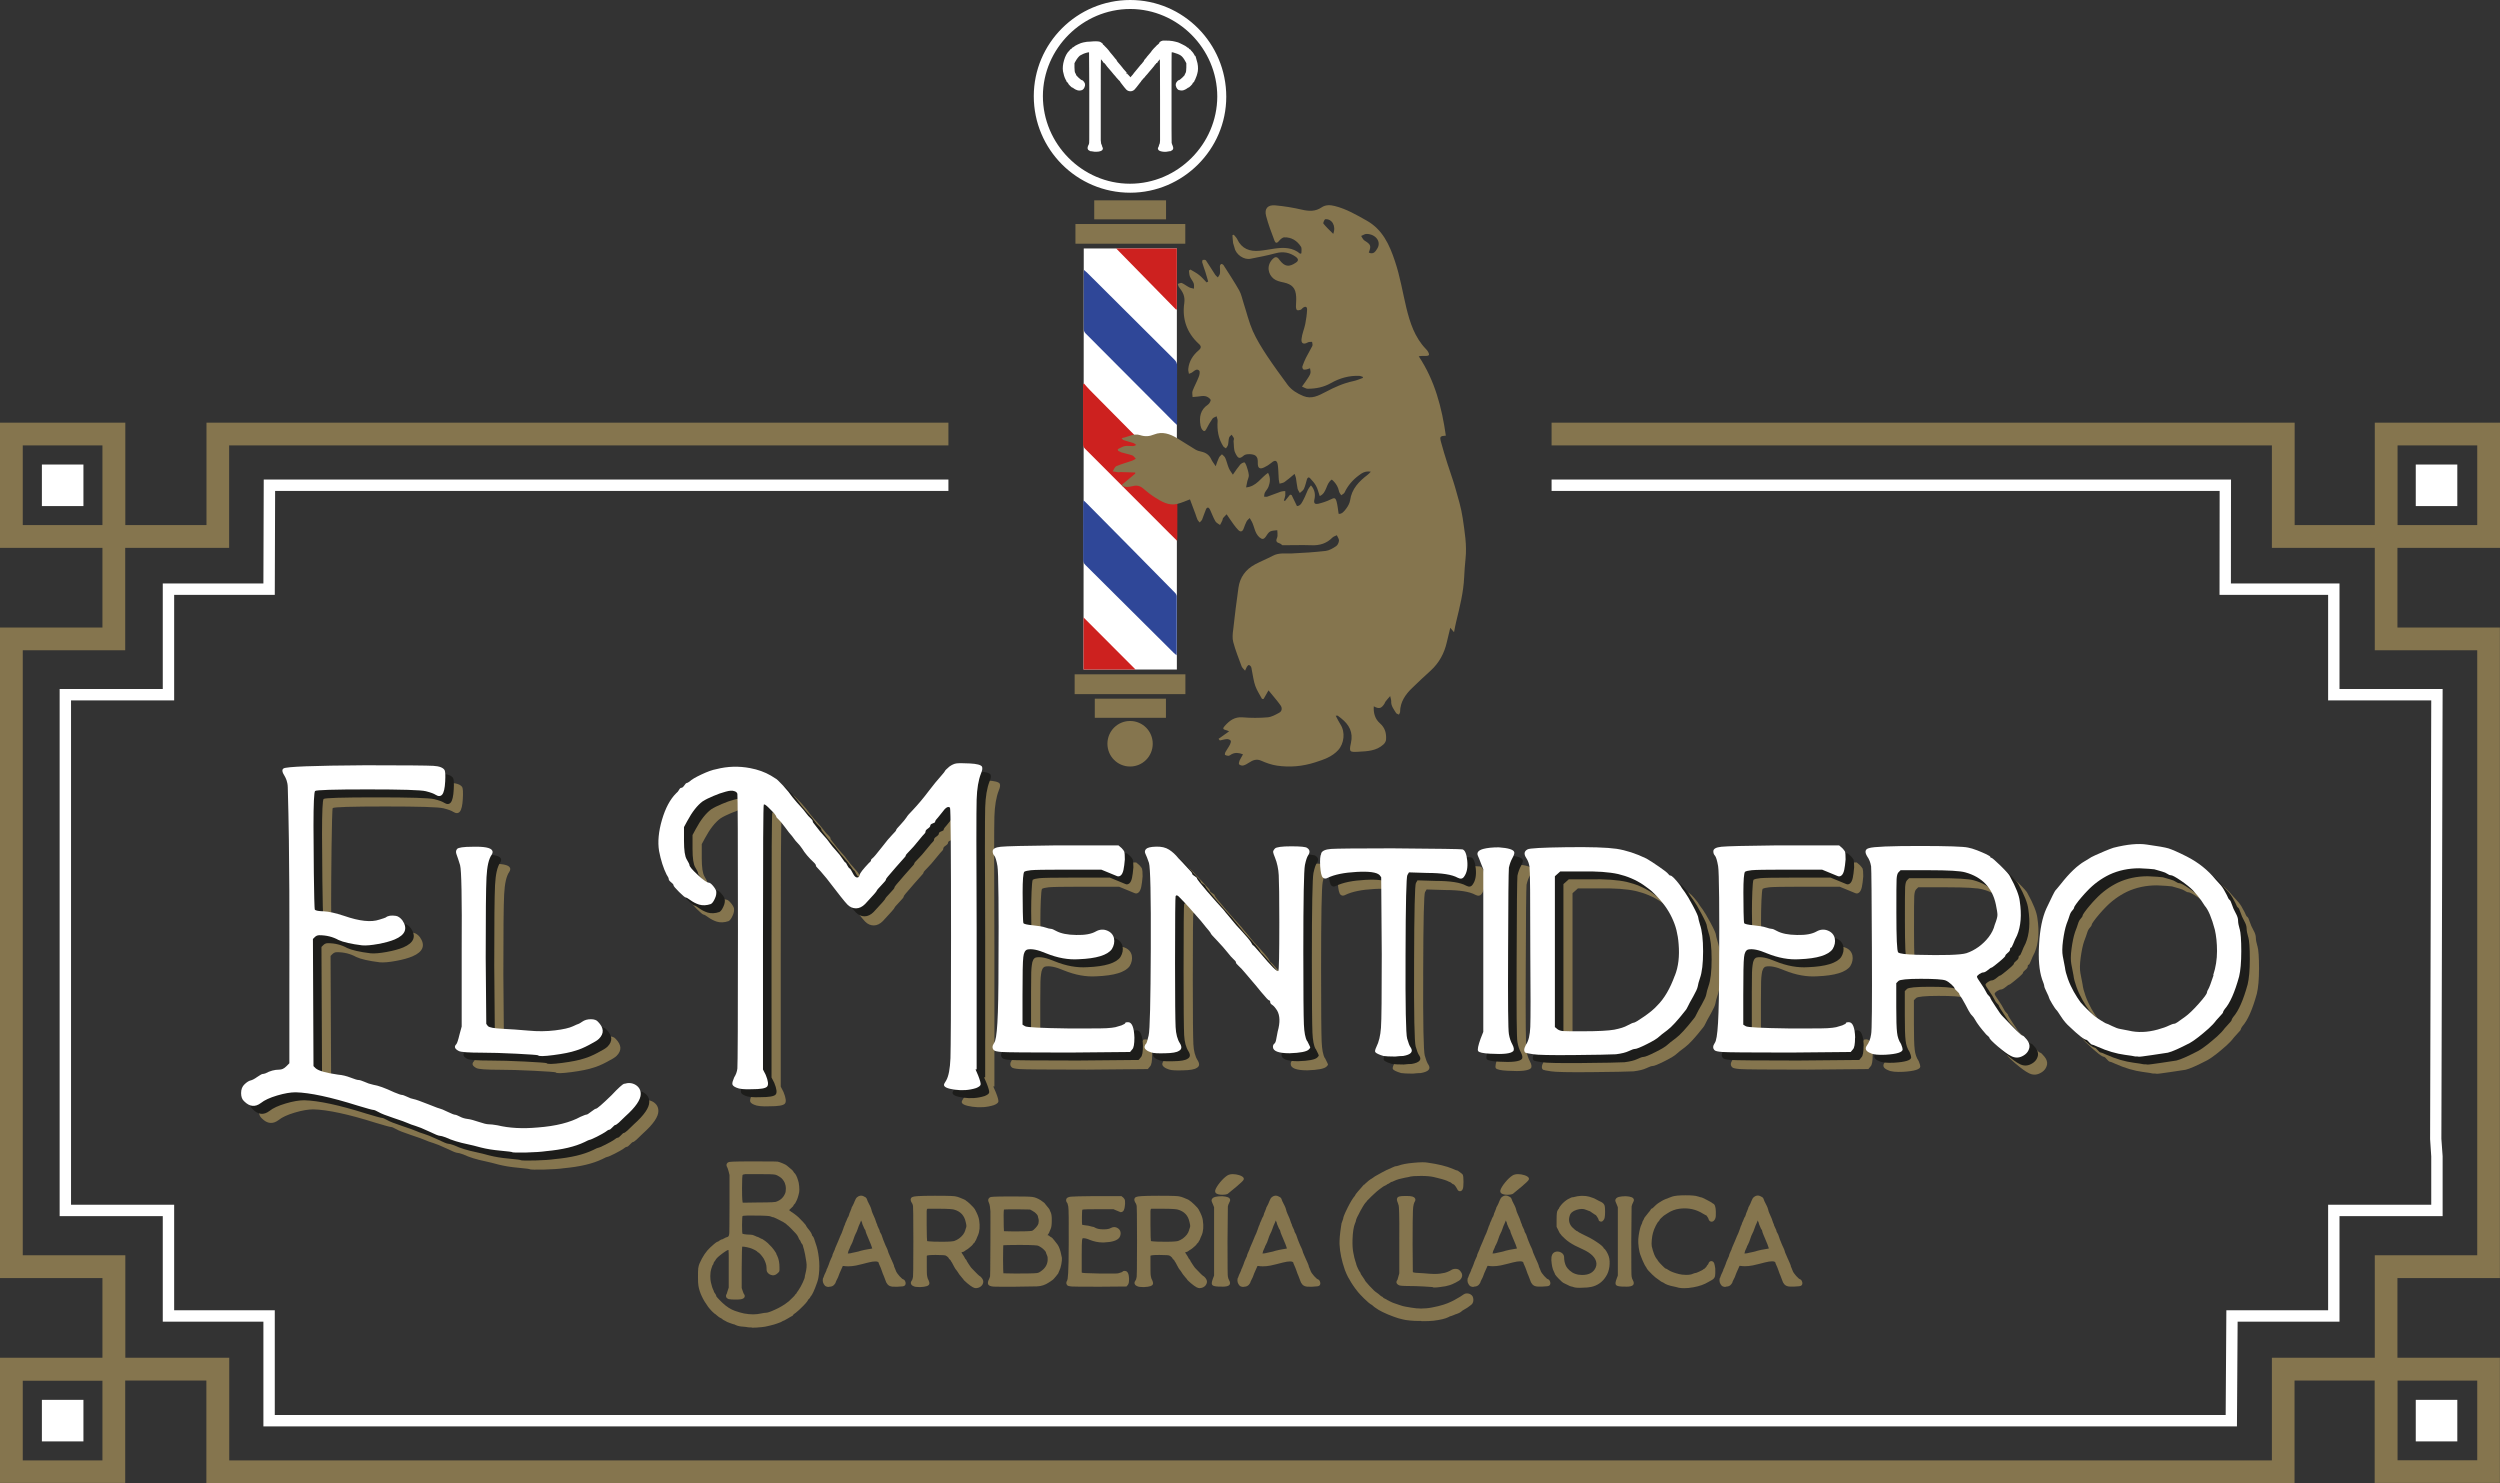
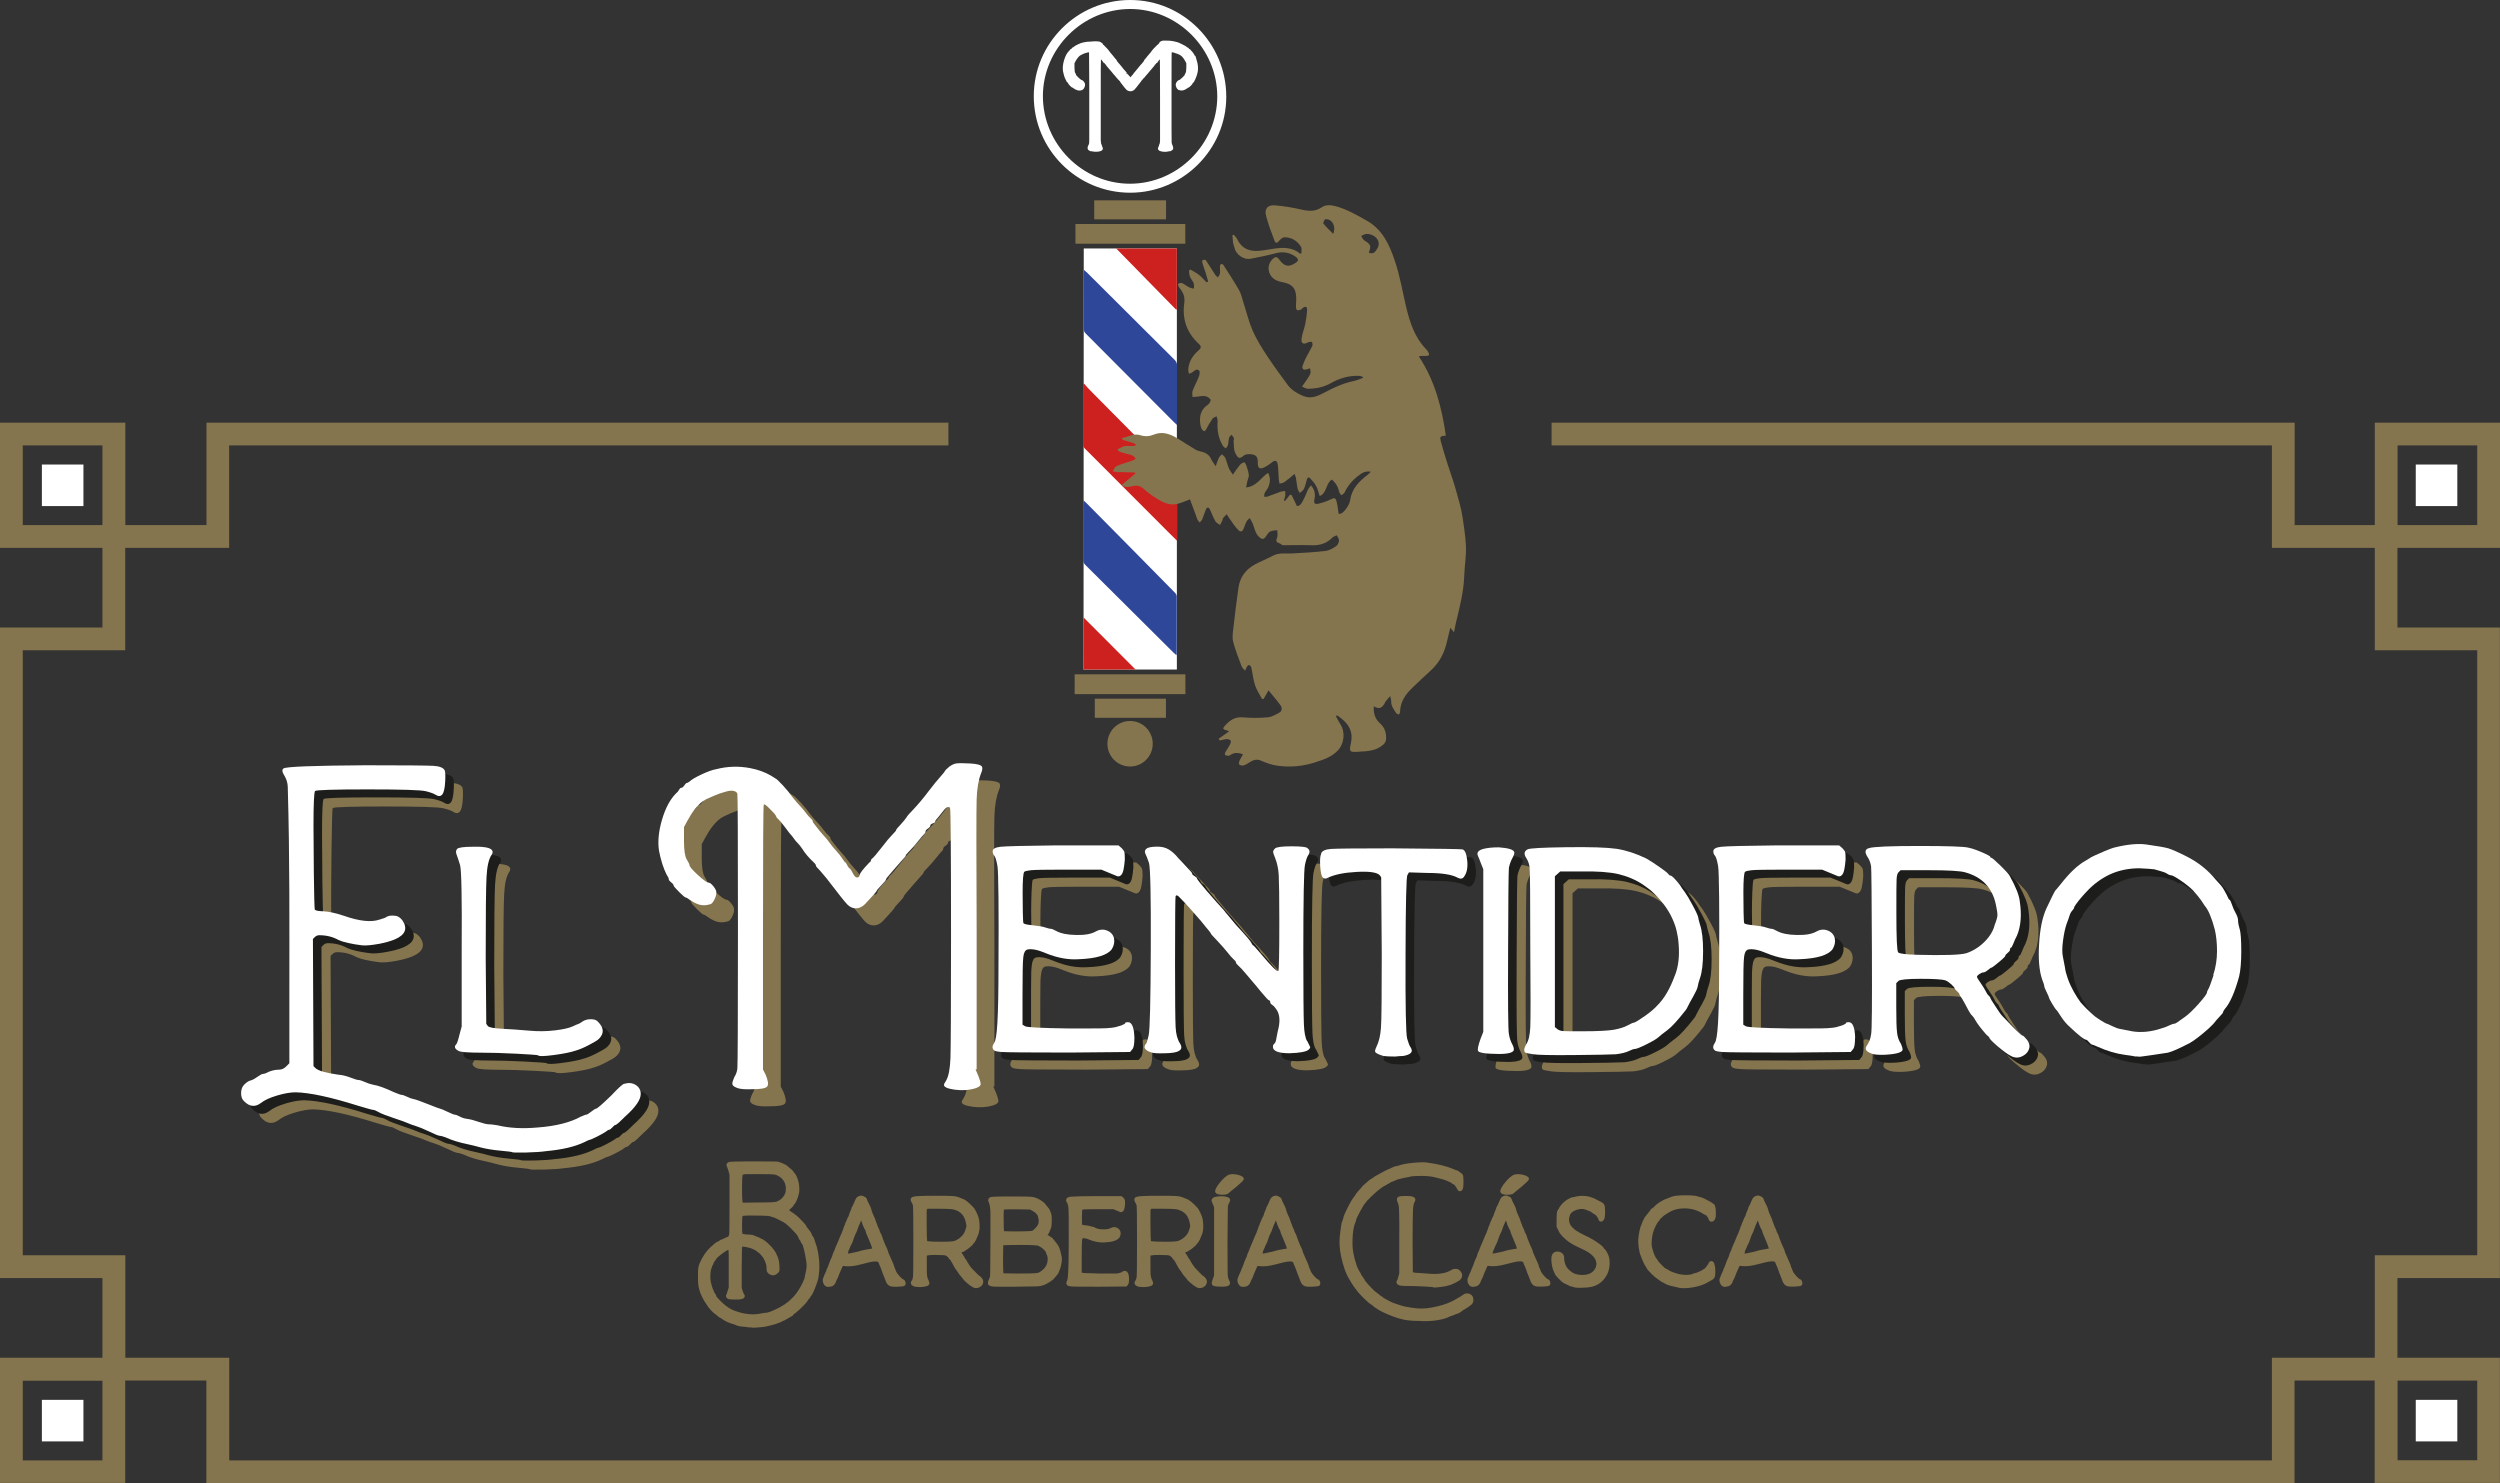
<svg xmlns="http://www.w3.org/2000/svg" id="Capa_1" data-name="Capa 1" viewBox="0 0 219.63 130.31">
  <rect x="0" y="0" width="219.63" height="130.31" fill="#333333" stroke="none" />
  <defs>
    <style>      .cls-1 {        fill: none;      }      .cls-2 {        fill: #1d1d1b;      }      .cls-3 {        stroke: #fff;        stroke-miterlimit: 10;        stroke-width: .27px;      }      .cls-3, .cls-4 {        fill: #fff;      }      .cls-5 {        fill: #2f4798;      }      .cls-6 {        fill: #85754e;      }      .cls-7 {        fill: #cd211f;      }    </style>
  </defs>
  <g>
    <path class="cls-1" d="M217.63,39.13h-7v7h7v-7ZM215.87,44.45h-3.65v-3.65h3.65v3.65Z" />
    <path class="cls-1" d="M9,39.13H2v7h7v-7ZM7.33,44.45h-3.65v-3.65h3.65v3.65Z" />
    <path class="cls-1" d="M2,128.3h7v-7H2v7ZM3.68,122.98h3.65v3.65h-3.65v-3.65Z" />
    <polygon class="cls-1" points="196 42.13 195.99 51.26 205.53 51.26 205.53 60.53 214.59 60.53 214.48 100.05 214.59 101.57 214.59 106.84 205.53 106.84 205.53 116.11 196.58 116.11 196.52 125.31 23.14 125.31 23.14 116.11 14.3 116.11 14.3 106.84 5.24 106.84 5.24 60.53 14.3 60.53 14.3 51.26 23.14 51.26 23.17 42.13 83.32 42.13 83.32 39.13 20.14 39.13 20.14 48.13 11 48.13 11 57.14 2 57.14 2 110.29 11 110.29 11 119.29 20.14 119.29 20.14 128.31 199.59 128.31 199.59 119.29 208.63 119.29 208.63 110.29 217.63 110.29 217.63 57.14 208.63 57.14 208.63 48.13 199.59 48.13 199.59 39.13 136.31 39.13 136.31 42.13 196 42.13" />
    <path class="cls-1" d="M210.63,128.3h7v-7h-7v7ZM212.23,122.98h3.65v3.65h-3.65v-3.65Z" />
    <rect class="cls-4" x="3.68" y="40.81" width="3.65" height="3.65" />
    <rect class="cls-4" x="3.68" y="122.98" width="3.65" height="3.65" />
    <rect class="cls-4" x="212.23" y="40.81" width="3.65" height="3.65" />
    <rect class="cls-4" x="212.23" y="122.98" width="3.65" height="3.65" />
    <path class="cls-6" d="M219.63,48.13v-11h-11v9h-7.04v-9s-65.28,0-65.28,0v2h63.28v9s9.04,0,9.04,0v9h9v53.15h-9v9h-9.04v9.02s-179.45,0-179.45,0v-9.02h-9.13v-9H2v-53.15h9v-9h9.13v-9h63.19v-2H18.14v9h-7.13v-9H0v11h9v7H0v57.15h9v7H0v11h11v-9h7.13v9.02h183.45v-9.02s7.04,0,7.04,0v9h11v-11h-9v-7h9v-57.15h-9v-7h9ZM210.63,39.13h7v7h-7v-7ZM2,46.13v-7h7v7H2ZM9,128.3H2v-7h7v7ZM217.63,121.29v7h-7v-7h7Z" />
-     <polygon class="cls-4" points="23.14 51.26 14.3 51.26 14.3 60.53 5.24 60.53 5.24 106.84 14.3 106.84 14.3 116.11 23.14 116.11 23.14 125.31 196.52 125.31 196.58 116.11 205.53 116.11 205.53 106.84 214.59 106.84 214.59 101.57 214.48 100.05 214.59 60.53 205.53 60.53 205.53 51.26 195.99 51.26 196 42.13 136.31 42.13 136.31 43.13 195 43.13 194.99 52.26 204.53 52.26 204.53 61.53 213.59 61.53 213.49 100.08 213.59 101.6 213.59 105.84 204.53 105.84 204.53 115.11 195.59 115.11 195.53 124.31 24.14 124.31 24.14 115.11 15.3 115.11 15.3 105.84 6.24 105.84 6.24 61.53 15.3 61.53 15.3 52.26 24.14 52.26 24.17 43.13 83.32 43.13 83.32 42.13 23.17 42.13 23.14 51.26" />
  </g>
  <polygon class="cls-4" points="103.39 58.82 95.19 58.82 95.21 21.83 103.39 21.83 103.39 58.82" />
  <g>
    <path class="cls-6" d="M56.38,96.72c.38-.12.71-.09,1.01.09.3.19.45.45.45.8,0,.5-.45,1.16-1.36,1.97-.22.22-.41.4-.56.54-.16.14-.26.21-.31.21s-.13.07-.26.21c-.13.14-.22.21-.28.21s-.17.06-.33.19c-.13.09-.38.23-.75.42-.38.19-.6.28-.66.28-.03,0-.17.06-.42.19-.85.41-1.97.67-3.38.8-.41.06-.99.1-1.74.12-.75.02-1.16,0-1.22-.02,0-.03-.35-.08-1.03-.14-.69-.06-1.27-.16-1.74-.28-.47-.13-.85-.22-1.13-.28-.78-.16-1.44-.36-1.97-.61-.25-.09-.42-.14-.52-.14s-.41-.12-.94-.38c-.53-.25-.93-.41-1.2-.49-.27-.08-.49-.16-.66-.24-.17-.08-.59-.23-1.25-.45-.66-.22-1.1-.39-1.32-.52-.22-.12-.37-.19-.45-.19s-.54-.12-1.39-.38c-2.38-.75-4.2-1.14-5.45-1.17-.44,0-.98.09-1.62.28-.64.19-1.12.41-1.43.66-.5.38-.99.33-1.46-.14-.19-.16-.28-.4-.28-.73s.1-.59.31-.78c.2-.19.38-.3.52-.33.14-.03.34-.13.59-.31.25-.17.41-.26.47-.26s.14-.02.24-.05c.41-.22.81-.33,1.22-.33.22,0,.42-.09.61-.28l.28-.28v-5.83c0-6.47.87-12.71-.14-18.42-.09-.5-.19-.83-.28-.99-.22-.34-.25-.56-.09-.66.22-.16,2.62-.25,7.19-.28,3.45,0,5.44.02,5.97.05.53.03.86.16.99.38.06.13.08.45.05.99-.03.6-.12.98-.26,1.15-.14.17-.34.18-.59.02-.13-.09-.41-.2-.85-.31-.44-.11-2.15-.16-5.12-.16s-4.51.05-4.61.14c-.09.09-.14,6.39-.14,8.33,0,1.32.04,2.01.12,2.09.08.08.34.13.78.14.44.02,1.03.15,1.79.4,1.35.47,2.38.58,3.1.33.31-.09.5-.16.56-.19.19-.16.49-.2.89-.14.19.03.38.16.56.38.5.72.28,1.29-.66,1.69-.38.16-.86.29-1.46.4-.6.11-1.07.15-1.41.12-.97-.12-1.66-.28-2.07-.47-.5-.28-1.07-.42-1.69-.42-.16,0-.3.06-.42.19l-.14.14.05,11.17.19.19c.25.22.91.41,1.97.56.38.03.74.12,1.1.26.36.14.59.21.7.21s.28.06.52.16c.23.11.49.2.78.26.41.06,1.02.28,1.83.66.38.16.6.23.68.23s.23.06.45.16c.22.11.41.18.59.21.17.03.59.18,1.27.45.67.27,1.03.4,1.08.4s.25.09.61.26c.36.17.58.26.66.26s.22.06.42.16c.2.11.43.18.68.21.25.03.58.12.99.26.41.14.7.21.87.21s.43.03.78.09c1.03.25,2.21.31,3.53.19,1.6-.12,2.85-.44,3.76-.94.28-.12.45-.19.52-.19s.2-.09.42-.26c.22-.17.36-.26.42-.26.09,0,.55-.39,1.36-1.18.59-.63.97-.97,1.13-1.03" />
    <path class="cls-6" d="M54.08,91.26c.53.53.56,1.03.09,1.5-.13.13-.42.31-.87.54-.45.24-.84.4-1.15.49-.47.16-1.13.29-1.97.4-.85.11-1.3.12-1.36.02-.06-.03-.7-.08-1.9-.14-1.21-.06-2.22-.09-3.03-.09-1.16,0-1.83-.05-2.02-.14-.38-.19-.45-.39-.23-.61.06-.06.16-.34.28-.85l.19-.7v-6.77c.03-4.51-.02-6.98-.14-7.4-.13-.42-.23-.74-.31-.94-.08-.2-.06-.37.05-.49.11-.12.56-.19,1.34-.19,1.03-.03,1.61.08,1.74.33.06.09.05.22-.05.38-.25.35-.4,1-.45,1.97-.05.97-.07,3.32-.07,7.05l.05,5.83.14.19c.12.13.54.2,1.25.24.71.03,1.47.09,2.3.16.83.08,1.61.07,2.35-.02.74-.09,1.25-.21,1.55-.35.3-.14.46-.21.49-.21s.14-.06.33-.19c.22-.16.48-.23.78-.23s.51.08.63.23" />
    <path class="cls-6" d="M87.26,95.44l.24.56c.16.41.23.67.21.78-.02.11-.15.21-.4.31-.6.19-1.22.23-1.88.14-.63-.09-.94-.23-.94-.42,0-.06.06-.19.19-.38.22-.38.34-1.03.38-1.97.03-.94.05-4.47.05-10.58,0-7.52-.03-11.33-.09-11.42-.16-.16-.39-.02-.7.42-.28.35-.45.56-.52.63-.06.08-.09.14-.09.19s-.07.09-.21.14c-.14.05-.21.11-.21.19s-.07.16-.21.26c-.14.09-.21.18-.21.26s-.03.14-.09.19c-.06.05-.24.26-.54.63-.3.38-.56.67-.78.89-.22.22-.33.35-.33.4s-.05.12-.14.21c-.09.09-.33.36-.71.8-.38.44-.62.72-.73.85-.11.13-.16.21-.16.26s-.13.21-.4.49c-.27.28-.4.44-.4.47,0,.06-.35.45-1.03,1.18-.25.25-.52.38-.8.38s-.53-.11-.75-.33c-.22-.22-.83-.99-1.83-2.3-.44-.53-.71-.84-.8-.92-.09-.08-.14-.15-.14-.21s-.06-.16-.19-.28c-.44-.41-.78-.81-1.03-1.22-.13-.19-.25-.34-.38-.47-.13-.12-.24-.27-.35-.42-.11-.16-.2-.27-.26-.33-.06-.06-.23-.27-.49-.63-.27-.36-.46-.59-.59-.71-.13-.11-.19-.19-.19-.23s-.06-.13-.16-.26c-.11-.12-.28-.31-.52-.54-.24-.24-.38-.32-.42-.26-.05.06-.07,3.95-.07,11.66v11.61l.24.47c.22.53.26.88.12,1.03-.14.16-.59.23-1.34.23-.66.03-1.11-.02-1.36-.14-.22-.09-.34-.2-.35-.31-.02-.11.04-.31.16-.59.16-.25.25-.51.28-.78.03-.27.05-4.32.05-12.17s-.02-11.84-.05-11.96c-.03-.12-.13-.2-.28-.24-.16-.06-.41-.05-.75.05-.35.09-.71.22-1.08.38-.38.16-.69.31-.94.47-.47.35-.92.92-1.36,1.74l-.28.52v1.22c0,.82.08,1.36.24,1.62.16.27.24.43.24.49,0,.13.24.42.73.87.49.45.81.68.96.68.09,0,.22.09.38.28.16.19.25.35.28.47.03.19,0,.41-.12.66-.11.25-.23.41-.35.47-.38.13-.72.14-1.03.05-.28-.09-.53-.22-.75-.38-.22-.16-.36-.24-.42-.24s-.26-.16-.59-.49c-.33-.33-.49-.52-.49-.59s-.07-.15-.21-.26c-.14-.11-.21-.2-.21-.28s-.06-.21-.19-.4c-.28-.56-.5-1.25-.66-2.07-.13-.81-.04-1.73.26-2.75.3-1.02.71-1.79,1.25-2.33.09-.06.17-.16.24-.28.06-.12.13-.19.21-.19s.16-.07.26-.21c.09-.14.16-.21.21-.21s.13-.05.26-.14c.16-.16.5-.36,1.03-.61.53-.25.97-.41,1.32-.47.97-.25,1.96-.28,2.96-.09.69.13,1.3.35,1.83.66.19.13.31.2.38.24.09.03.32.24.68.63.36.39.63.73.82,1.01.28.35.52.62.71.82.19.2.35.4.49.59.14.19.27.34.4.45.12.11.19.2.19.26s.02.11.05.14c.03.03.13.16.31.4.17.23.37.47.59.71.22.23.4.45.54.66.14.2.33.43.56.68.23.25.42.49.56.71.14.22.23.33.26.33s.09.08.16.24c.08.16.15.25.21.28.06.03.16.17.28.42.12.25.25.38.38.38s.2-.08.23-.24c.03-.16.3-.5.8-1.03.12-.09.19-.17.19-.24s.05-.12.14-.19c.09-.06.35-.37.78-.92.42-.55.74-.93.96-1.15.22-.22.33-.35.33-.4s.12-.2.38-.47c.25-.27.42-.48.52-.63.09-.16.27-.36.52-.61.5-.53.99-1.11,1.46-1.74.38-.5.74-.94,1.08-1.32.22-.25.33-.39.33-.42s.12-.16.38-.38c.22-.16.42-.25.61-.28.19-.03.58-.03,1.18,0,.63.03.99.13,1.08.28.06.13.03.33-.09.61-.22.56-.35,1.32-.38,2.28-.03.96-.03,4.74,0,11.35v12.36Z" />
    <path class="cls-6" d="M101.22,92.66c0,.56-.06.91-.19,1.03l-.19.23-5.36.05c-3.57,0-5.55-.02-5.92-.05-.38-.03-.6-.08-.66-.14-.19-.16-.19-.38,0-.66.25-.34.38-2.03.38-6.98.03-4.54,0-8.04-.09-8.55-.09-.52-.19-.82-.28-.92-.09-.09-.14-.22-.14-.38,0-.22.23-.35.71-.4.47-.05,2.08-.09,4.84-.12h5.5l.28.24c.12.13.2.23.23.31.03.08.05.31.05.68-.03.38-.07.68-.12.92-.05.23-.13.4-.24.49-.11.09-.23.11-.35.05-.16-.06-.42-.17-.8-.33l-.56-.23h-3.29c-1.63,0-2.59.02-2.89.05-.3.03-.49.08-.59.14-.09.13-.14,1.69-.14,2.77s.02,1.66.07,1.74c.05.08.32.14.82.19.5.05.87.11,1.1.19.24.08.4.12.49.12s.25.06.47.19c.41.22.99.34,1.76.35.77.02,1.34-.09,1.72-.31.34-.19.68-.21,1.01-.07.33.14.52.37.59.68.06.31,0,.63-.19.94-.38.53-1.35.83-2.91.89-.91.06-1.86-.11-2.87-.52-.72-.31-1.27-.42-1.65-.33-.19.06-.31.28-.35.66-.05.38-.07.54-.07,2.42v3.53l.23.14c.16.09,1.39.16,3.71.19h2.12c.53,0,.97,0,1.32-.02.34-.02.6-.05.78-.09.17-.05.35-.1.54-.16.22-.09.33-.16.33-.21s.08-.07.24-.07c.34,0,.53.45.56,1.36" />
    <path class="cls-6" d="M116.4,92.95c.16.31.24.49.26.54.02.05-.02.12-.12.21-.19.19-.75.3-1.69.33-.97,0-1.46-.19-1.46-.56,0-.12.04-.22.12-.28.08-.06.13-.18.16-.35.03-.17.08-.41.14-.73.22-.78.2-1.39-.05-1.83-.16-.25-.3-.41-.42-.49-.13-.08-.19-.16-.19-.26s-.03-.14-.09-.14-.3-.25-.71-.75c-.41-.5-.67-.82-.8-.96-.13-.14-.31-.36-.56-.66-.25-.3-.45-.52-.61-.66-.16-.14-.24-.24-.24-.31s-.07-.16-.21-.28c-.14-.12-.32-.33-.54-.61-.22-.28-.52-.62-.89-1.01-.38-.39-.56-.6-.56-.63s-.06-.11-.16-.24c-.11-.12-.35-.42-.73-.89-.78-.91-1.39-1.58-1.83-2.02-.19-.22-.31-.27-.38-.14-.03.03-.05,1.99-.05,5.88,0,3.13.02,5.01.05,5.62.03.61.16,1.09.38,1.43.19.31.16.53-.09.66-.19.13-.59.2-1.2.21-.61.02-1.02,0-1.22-.07-.2-.06-.36-.14-.47-.24-.11-.09-.15-.2-.12-.31.03-.11.07-.18.12-.21.05-.03.12-.27.23-.73.11-.45.17-3,.19-7.64.02-4.64-.04-7.14-.16-7.52-.13-.38-.23-.64-.31-.8-.08-.16-.06-.3.05-.42.11-.12.4-.2.87-.21.47-.02.85.07,1.15.26.3.19.57.44.82.75.22.22.49.5.8.85.28.28.42.45.42.52s.07.13.21.21c.14.08.21.15.21.21s.3.44.89,1.13c.63.72,1.11,1.27,1.46,1.64.09.13.23.29.4.49.17.2.4.48.68.82.85.91,1.3,1.44,1.36,1.6.06.13.11.19.14.19s.24.22.61.66c.5.6.88,1.02,1.13,1.27.25.25.41.36.47.33.06-.03.09-1.46.09-4.28,0-2.19-.02-3.57-.05-4.14-.03-.56-.14-1.08-.33-1.55-.09-.22-.15-.38-.16-.47-.02-.09.04-.2.16-.33.12-.12.6-.19,1.43-.19s1.29.05,1.39.14c.25.16.28.38.09.66-.09.13-.19.41-.28.85-.09.44-.14,2.98-.14,7.61,0,3.57.02,5.7.05,6.39.03.69.12,1.18.28,1.46" />
-     <path class="cls-6" d="M130.45,77.11c.06.6-.03,1.07-.28,1.41-.13.19-.31.22-.56.09-.5-.28-1.39-.42-2.68-.42l-1.6-.05-.14.24c-.09.13-.15,2.45-.16,6.98-.02,4.53.03,6.99.14,7.38.11.39.21.65.31.78.25.38.03.63-.66.75-.19,0-.42.02-.7.05-.5,0-.85-.02-1.03-.05-.41-.12-.64-.24-.71-.33-.06-.06-.03-.22.09-.47.22-.44.35-.99.4-1.67.05-.67.07-2.83.07-6.46l-.05-6.77-.14-.19c-.25-.25-.92-.34-2.02-.28-1.1.06-1.94.23-2.54.52-.16.09-.3.09-.42-.02-.13-.11-.2-.45-.24-1.01-.03-.56,0-.92.09-1.08v-.05c.09-.22.38-.34.87-.38.49-.03,2.14-.05,4.96-.05h.56c3.88.03,5.89.06,6.02.09.22.06.36.39.42.99" />
    <path class="cls-6" d="M134.49,93.84c-.19.22-.86.3-2.02.23-.63-.03-.98-.11-1.06-.23-.08-.12,0-.49.21-1.08l.24-.61v-14.29l-.19-.47c-.13-.34-.22-.58-.28-.7-.13-.28.03-.49.47-.61.34-.09.8-.14,1.36-.14.85.06,1.3.2,1.36.42.03.09-.02.27-.16.52-.14.25-.24.53-.31.85-.03.35-.06,2.78-.07,7.31-.02,4.53,0,6.96.07,7.31.06.35.16.65.31.92.14.27.16.46.07.59" />
    <path class="cls-6" d="M150.89,82.7c-.09-.31-.14-.5-.14-.56,0-.12-.16-.48-.47-1.06-.31-.58-.55-.98-.71-1.2-.19-.25-.33-.45-.42-.61-.44-.56-.72-.85-.85-.85-.06,0-.13-.05-.19-.14-.06-.09-.33-.31-.8-.63-.47-.33-.85-.57-1.13-.73-.91-.44-1.78-.72-2.61-.85-.83-.12-2.31-.17-4.44-.14-2.1.03-3.23.09-3.38.19-.31.16-.35.42-.09.8.12.19.21.42.26.71.05.28.07,2.74.07,7.38.03,3.73.03,5.96,0,6.7-.03.74-.16,1.26-.38,1.57-.19.35-.2.58-.05.7.06.03.3.08.71.14.34.06,1.51.09,3.5.07,1.99-.02,3.23-.04,3.74-.07.5-.06.88-.16,1.13-.28.25-.12.44-.19.56-.19s.47-.14,1.03-.42c.56-.28.92-.5,1.08-.66.09-.09.33-.28.71-.56.38-.28.91-.86,1.6-1.74.06-.06.13-.18.21-.35.08-.17.23-.46.47-.87.23-.41.37-.71.4-.89.03-.19.09-.42.19-.71.19-.53.28-1.32.28-2.37s-.09-1.84-.28-2.37M148.68,87.21c-.41,1.13-.92,2.01-1.55,2.63-.25.28-.63.6-1.15.96-.52.36-.82.54-.92.54-.06,0-.23.08-.52.23-.28.16-.67.28-1.18.38-.5.09-1.43.14-2.77.14-.97,0-1.55,0-1.74-.02-.19-.02-.35-.07-.47-.16l-.23-.19v-13.25l.47-.42h1.79c1.41-.03,2.51.05,3.31.23.8.19,1.53.5,2.19.94.25.19.42.31.52.38.09.06.25.2.47.42.38.38.68.73.92,1.06.24.33.44.67.61,1.03.17.36.31.73.4,1.1s.16.78.19,1.22c.09,1.07-.02,1.99-.33,2.77" />
    <path class="cls-6" d="M164.52,92.66c0,.56-.06.91-.19,1.03l-.19.23-5.36.05c-3.57,0-5.55-.02-5.92-.05-.38-.03-.6-.08-.66-.14-.19-.16-.19-.38,0-.66.25-.34.38-2.03.38-6.98.03-4.54,0-8.04-.09-8.55-.09-.52-.19-.82-.28-.92-.09-.09-.14-.22-.14-.38,0-.22.23-.35.71-.4.47-.05,2.08-.09,4.84-.12h5.5l.28.24c.12.13.2.23.24.31.03.08.05.31.05.68-.03.38-.07.68-.12.92-.05.23-.13.4-.24.49-.11.09-.23.11-.35.05-.16-.06-.42-.17-.8-.33l-.56-.23h-3.29c-1.63,0-2.59.02-2.89.05-.3.03-.49.08-.59.14-.09.13-.14,1.69-.14,2.77s.02,1.66.07,1.74c.05.08.32.14.82.19.5.05.87.11,1.1.19.24.08.4.12.49.12s.25.06.47.19c.41.22.99.34,1.76.35.77.02,1.34-.09,1.72-.31.34-.19.68-.21,1.01-.07.33.14.52.37.59.68.06.31,0,.63-.19.94-.38.53-1.35.83-2.91.89-.91.06-1.86-.11-2.87-.52-.72-.31-1.27-.42-1.65-.33-.19.06-.31.28-.35.66-.05.38-.07.54-.07,2.42v3.53l.23.14c.16.09,1.39.16,3.71.19h2.12c.53,0,.97,0,1.32-.02.34-.02.6-.05.78-.09.17-.05.35-.1.54-.16.22-.09.33-.16.33-.21s.08-.07.24-.07c.34,0,.53.45.56,1.36" />
    <path class="cls-6" d="M179.61,92.83c-.19-.23-.31-.35-.38-.35-.09,0-.67-.56-1.74-1.69-.13-.12-.34-.41-.63-.87-.3-.45-.45-.7-.45-.73,0-.06-.05-.13-.14-.21-.09-.08-.18-.2-.26-.38-.08-.17-.23-.41-.45-.73-.22-.31-.33-.5-.33-.56s.07-.14.21-.24c.14-.09.26-.14.35-.14s.23-.07.4-.21c.17-.14.27-.21.31-.21s.15-.08.35-.24c.2-.16.4-.32.59-.49.19-.17.28-.27.28-.31,0-.06.07-.15.21-.26.14-.11.21-.21.21-.31s.02-.14.07-.14.12-.12.21-.35c.09-.24.2-.48.33-.73.34-.81.42-1.82.24-3.01-.06-.53-.35-1.25-.85-2.16-.06-.16-.34-.47-.82-.94-.49-.47-.76-.71-.82-.71s-.09-.02-.09-.07-.12-.12-.35-.24c-.24-.11-.51-.23-.82-.35-.31-.12-.58-.2-.8-.24-.38-.09-1.8-.14-4.28-.14s-4.04.06-4.42.19c-.35.09-.39.35-.14.75.16.22.27.5.33.85.03.28.05,2.75.07,7.4.02,4.65,0,7.11-.07,7.36-.06.41-.19.74-.38.99-.19.28-.08.5.33.66.25.13.69.17,1.32.14,1-.06,1.5-.22,1.5-.47,0-.09-.05-.25-.14-.47-.19-.28-.31-.62-.35-1.01-.05-.39-.07-1.14-.07-2.23v-2.11l.19-.19c.12-.12.78-.19,1.97-.19s1.91.05,2.16.14c.16.06.33.18.52.35.19.17.28.29.28.35,0,.03.07.11.21.24.14.13.21.21.21.26s.08.18.24.4c.25.44.44.78.56,1.03.12.22.23.38.33.47.09.09.17.2.24.33.19.35.52.78.99,1.32.19.16.28.25.28.28,0,.09.25.35.75.78.5.42.88.7,1.13.82.34.19.69.2,1.03.02.34-.17.55-.43.61-.78.03-.22-.05-.45-.24-.68M174.3,85.24c-.53.16-1.99.2-4.37.14-.97-.03-1.51-.1-1.62-.21-.11-.11-.16-1.28-.16-3.5,0-1.66,0-2.64.02-2.94.02-.3.07-.49.16-.59l.19-.19h2.49c1.69,0,2.76.06,3.2.19,1.47.41,2.37,1.35,2.68,2.82.09.44.14.74.14.92s-.08.46-.24.87c-.09.38-.27.73-.52,1.06-.25.33-.55.62-.89.87-.35.25-.71.44-1.08.56" />
-     <path class="cls-6" d="M198.32,83.13c-.09-.31-.14-.56-.14-.75s-.07-.41-.21-.66c-.14-.25-.25-.5-.33-.75-.08-.25-.15-.39-.21-.42-.06-.03-.14-.17-.24-.42-.19-.38-.36-.66-.52-.85-.09-.09-.25-.27-.47-.52-.66-.81-1.5-1.49-2.54-2.02-.75-.38-1.29-.61-1.6-.71-.31-.09-.94-.2-1.88-.33-.75-.12-1.74-.03-2.96.28-.19.06-.43.16-.73.28-.3.13-.59.25-.87.38-.28.13-.45.22-.52.28-.09.06-.22.14-.38.23-.66.38-1.36,1.05-2.12,2.02-.28.35-.44.53-.47.56-.06.06-.33.6-.8,1.6-.35.78-.56,1.82-.63,3.1-.08,1.29,0,2.32.26,3.1.12.31.19.51.19.59s.07.26.21.54c.14.28.21.45.21.49s.09.23.28.54c.19.31.31.49.35.52.05.03.19.23.42.59.23.36.49.67.78.92.78.75,1.27,1.13,1.46,1.13.03,0,.11.07.23.21.12.14.21.21.26.21s.21.06.49.19c.85.38,1.65.61,2.4.71.47.06.77.11.89.14.16,0,.26,0,.31.02.05.02.44-.03,1.18-.14.74-.11,1.2-.18,1.39-.21.38-.09,1.02-.38,1.93-.85.22-.12.48-.31.78-.54.3-.24.59-.48.87-.73.28-.25.5-.49.66-.71.22-.25.38-.42.47-.52.09-.09.14-.16.14-.21s.05-.13.14-.26c.47-.53.89-1.49,1.27-2.87.12-.5.19-1.25.19-2.23s-.05-1.64-.14-1.95M196.01,87.19c-.22.67-.37,1.07-.45,1.2-.08.13-.12.22-.12.28,0,.13-.24.46-.73,1.01-.49.55-.89.93-1.2,1.15-.31.22-.53.38-.66.47-.13.09-.23.14-.31.14s-.23.06-.45.16c-.22.11-.55.23-.99.35-.91.25-1.76.28-2.54.09-.28-.06-.53-.11-.73-.14-.2-.03-.45-.12-.73-.26-.28-.14-.44-.21-.47-.21s-.13-.05-.28-.14c-.16-.09-.32-.2-.49-.31-.17-.11-.29-.2-.35-.26-.47-.41-.86-.8-1.18-1.17-.19-.25-.38-.56-.59-.92-.2-.36-.38-.74-.52-1.13-.14-.39-.23-.73-.26-1.01-.06-.31-.13-.64-.19-.99-.06-.31-.06-.77.02-1.36.08-.59.18-1.08.31-1.46.12-.31.21-.56.26-.73.05-.17.12-.32.24-.45.11-.12.16-.2.16-.24,0-.06.06-.18.19-.35.12-.17.28-.37.47-.59.19-.22.34-.39.47-.52.59-.63,1.25-1.11,1.97-1.46.81-.38,1.69-.56,2.63-.56.66.03,1.1.06,1.32.09.09.03.31.09.66.19.22.06.38.13.49.21.11.08.21.12.31.12.12,0,.41.16.87.47.45.31.81.6,1.06.85.31.35.56.64.73.89.17.25.27.41.31.47.31.35.61,1.05.89,2.11.12.53.19,1.16.19,1.88s-.11,1.42-.33,2.09" />
    <path class="cls-2" d="M55.58,95.92c.38-.12.71-.09,1.01.09.3.19.45.45.45.8,0,.5-.45,1.16-1.36,1.97-.22.22-.41.4-.56.54-.16.14-.26.21-.31.21s-.13.07-.26.21c-.13.14-.22.21-.28.21s-.17.06-.33.19c-.13.09-.38.23-.75.42-.38.19-.6.28-.66.28-.03,0-.17.06-.42.19-.85.41-1.97.67-3.38.8-.41.06-.99.1-1.74.12-.75.02-1.16,0-1.22-.02,0-.03-.35-.08-1.03-.14-.69-.06-1.27-.16-1.74-.28-.47-.13-.85-.22-1.13-.28-.78-.16-1.44-.36-1.97-.61-.25-.09-.42-.14-.52-.14s-.41-.12-.94-.38c-.53-.25-.93-.41-1.2-.49-.27-.08-.49-.16-.66-.24-.17-.08-.59-.23-1.25-.45-.66-.22-1.1-.39-1.32-.52-.22-.12-.37-.19-.45-.19s-.54-.12-1.39-.38c-2.38-.75-4.2-1.14-5.45-1.17-.44,0-.98.09-1.62.28-.64.19-1.12.41-1.43.66-.5.38-.99.33-1.46-.14-.19-.16-.28-.4-.28-.73s.1-.59.31-.78c.2-.19.38-.3.52-.33.14-.03.34-.13.59-.31.25-.17.41-.26.47-.26s.14-.02.24-.05c.41-.22.81-.33,1.22-.33.22,0,.42-.09.61-.28l.28-.28v-5.83c0-6.47.87-12.71-.14-18.42-.09-.5-.19-.83-.28-.99-.22-.34-.25-.56-.09-.66.22-.16,2.62-.25,7.19-.28,3.45,0,5.44.02,5.97.05.53.03.86.16.99.38.06.13.08.45.05.99-.03.6-.12.98-.26,1.15-.14.17-.34.18-.59.02-.13-.09-.41-.2-.85-.31-.44-.11-2.15-.16-5.12-.16s-4.51.05-4.61.14c-.09.09-.14,1.11-.14,3.06,0,1.32.04,7.29.12,7.37.08.08.34.13.78.14.44.02,1.03.15,1.79.4,1.35.47,2.38.58,3.1.33.31-.09.5-.16.56-.19.19-.16.49-.2.89-.14.19.03.38.16.56.38.5.72.28,1.29-.66,1.69-.38.16-.86.29-1.46.4-.6.11-1.07.15-1.41.12-.97-.12-1.66-.28-2.07-.47-.5-.28-1.07-.42-1.69-.42-.16,0-.3.06-.42.19l-.14.14.05,11.17.19.19c.25.22.91.41,1.97.56.38.03.74.12,1.1.26.36.14.59.21.7.21s.28.06.52.16c.23.11.49.2.78.26.41.06,1.02.28,1.83.66.38.16.6.23.68.23s.23.06.45.16c.22.11.41.18.59.21.17.03.59.18,1.27.45.67.27,1.03.4,1.08.4s.25.09.61.26c.36.17.58.26.66.26s.22.06.42.16c.2.11.43.18.68.21.25.03.58.12.99.26.41.14.7.21.87.21s.43.03.78.09c1.03.25,2.21.31,3.53.19,1.6-.12,2.85-.44,3.76-.94.28-.12.45-.19.52-.19s.2-.09.42-.26c.22-.17.36-.26.42-.26.09,0,.55-.39,1.36-1.18.59-.63.97-.97,1.13-1.03" />
    <path class="cls-2" d="M53.28,90.45c.53.53.56,1.03.09,1.5-.13.13-.42.31-.87.54-.45.24-.84.4-1.15.49-.47.16-1.13.29-1.97.4-.85.11-1.3.12-1.36.02-.06-.03-.7-.08-1.9-.14-1.21-.06-2.22-.09-3.03-.09-1.16,0-1.83-.05-2.02-.14-.38-.19-.45-.39-.23-.61.06-.06.16-.34.28-.85l.19-.7v-6.77c.03-4.51-.02-6.98-.14-7.4-.13-.42-.23-.74-.31-.94-.08-.2-.06-.37.05-.49.11-.12.56-.19,1.34-.19,1.03-.03,1.61.08,1.74.33.06.09.05.22-.05.38-.25.35-.4,1-.45,1.97-.05.97-.07,3.32-.07,7.05l.05,5.83.14.19c.12.13.54.2,1.25.24.71.03,1.47.09,2.3.16.83.08,1.61.07,2.35-.02.74-.09,1.25-.21,1.55-.35.3-.14.46-.21.49-.21s.14-.06.33-.19c.22-.16.48-.23.78-.23s.51.08.63.23" />
-     <path class="cls-2" d="M86.45,94.64l.24.56c.16.41.23.67.21.78-.02.11-.15.21-.4.31-.6.19-1.22.23-1.88.14-.63-.09-.94-.23-.94-.42,0-.06.06-.19.19-.38.22-.38.34-1.03.38-1.97.03-.94.05-4.46.05-10.58,0-7.52-.03-11.33-.09-11.42-.16-.16-.39-.02-.7.42-.28.35-.45.56-.52.63-.06.08-.09.14-.09.19s-.07.09-.21.14c-.14.05-.21.11-.21.19s-.07.16-.21.26c-.14.09-.21.18-.21.26s-.03.14-.09.19c-.06.05-.24.26-.54.63-.3.38-.56.67-.78.89-.22.22-.33.35-.33.4s-.05.12-.14.21c-.09.09-.33.36-.71.8-.38.44-.62.72-.73.85-.11.13-.16.21-.16.26s-.13.21-.4.49c-.27.28-.4.44-.4.47,0,.06-.35.45-1.03,1.18-.25.25-.52.38-.8.38s-.53-.11-.75-.33c-.22-.22-.83-.99-1.83-2.3-.44-.53-.71-.84-.8-.92-.09-.08-.14-.15-.14-.21s-.06-.16-.19-.28c-.44-.41-.78-.81-1.03-1.22-.13-.19-.25-.34-.38-.47-.13-.12-.24-.27-.35-.42-.11-.16-.2-.27-.26-.33-.06-.06-.23-.27-.49-.63-.27-.36-.46-.59-.59-.71-.13-.11-.19-.19-.19-.23s-.06-.13-.16-.26c-.11-.12-.28-.31-.52-.54-.24-.24-.38-.32-.42-.26-.05.06-.07,3.95-.07,11.66v11.61l.24.47c.22.53.26.88.12,1.03-.14.16-.59.23-1.34.23-.66.03-1.11-.02-1.36-.14-.22-.09-.34-.2-.35-.31-.02-.11.04-.31.16-.59.16-.25.25-.51.28-.78.03-.27.05-4.32.05-12.17s-.02-11.84-.05-11.96c-.03-.12-.13-.2-.28-.24-.16-.06-.41-.05-.75.05-.35.09-.71.22-1.08.38-.38.16-.69.31-.94.47-.47.35-.92.92-1.36,1.74l-.28.52v1.22c0,.82.08,1.36.24,1.62.16.27.24.43.24.49,0,.13.24.42.73.87.49.45.81.68.96.68.09,0,.22.09.38.28.16.19.25.35.28.47.03.19,0,.41-.12.66-.11.25-.23.41-.35.47-.38.13-.72.14-1.03.05-.28-.09-.53-.22-.75-.38-.22-.16-.36-.24-.42-.24s-.26-.16-.59-.49c-.33-.33-.49-.52-.49-.59s-.07-.15-.21-.26c-.14-.11-.21-.2-.21-.28s-.06-.21-.19-.4c-.28-.56-.5-1.25-.66-2.07-.13-.81-.04-1.73.26-2.75.3-1.02.71-1.79,1.25-2.33.09-.06.17-.16.24-.28.06-.12.13-.19.21-.19s.16-.07.26-.21c.09-.14.16-.21.21-.21s.13-.05.26-.14c.16-.16.5-.36,1.03-.61.53-.25.97-.41,1.32-.47.97-.25,1.96-.28,2.96-.09.69.13,1.3.35,1.83.66.19.13.31.2.38.24.09.03.32.24.68.63.36.39.63.73.82,1.01.28.35.52.62.71.82.19.2.35.4.49.59.14.19.27.34.4.45.12.11.19.2.19.26s.02.11.05.14c.03.03.13.16.31.4.17.23.37.47.59.71.22.23.4.45.54.66.14.2.33.43.56.68.23.25.42.49.56.71.14.22.23.33.26.33s.09.08.16.24c.08.16.15.25.21.28.06.03.16.17.28.42.12.25.25.38.38.38s.2-.08.23-.24c.03-.16.3-.5.8-1.03.12-.09.19-.17.19-.24s.05-.12.14-.19c.09-.06.35-.37.78-.92.42-.55.74-.93.96-1.15.22-.22.33-.35.33-.4s.12-.2.38-.47c.25-.27.42-.48.52-.63.09-.16.27-.36.52-.61.5-.53.99-1.11,1.46-1.74.38-.5.74-.94,1.08-1.32.22-.25.33-.39.33-.42s.12-.16.38-.38c.22-.16.42-.25.61-.28.19-.03.58-.03,1.18,0,.63.03.99.13,1.08.28.06.13.03.33-.09.61-.22.56-.35,1.32-.38,2.28-.03.96-.03,4.74,0,11.35v12.36Z" />
    <path class="cls-2" d="M100.41,91.86c0,.56-.06.91-.19,1.03l-.19.23-5.36.05c-3.57,0-5.55-.02-5.92-.05-.38-.03-.6-.08-.66-.14-.19-.16-.19-.38,0-.66.25-.34.38-2.03.38-6.98.03-4.54,0-8.04-.09-8.55-.09-.52-.19-.82-.28-.92-.09-.09-.14-.22-.14-.38,0-.22.23-.35.71-.4.47-.05,2.08-.09,4.84-.12h5.5l.28.24c.12.13.2.23.23.31.03.08.05.31.05.68-.03.38-.07.68-.12.92-.05.23-.13.4-.24.49-.11.09-.23.11-.35.05-.16-.06-.42-.17-.8-.33l-.56-.23h-3.29c-1.63,0-2.59.02-2.89.05-.3.03-.49.08-.59.14-.09.13-.14,1.69-.14,2.77s.02,1.66.07,1.74c.05.08.32.14.82.19.5.05.87.11,1.1.19.24.08.4.12.49.12s.25.06.47.19c.41.22.99.34,1.76.35.77.02,1.34-.09,1.72-.31.34-.19.68-.21,1.01-.07.33.14.52.37.59.68.06.31,0,.63-.19.94-.38.53-1.35.83-2.91.89-.91.06-1.86-.11-2.87-.52-.72-.31-1.27-.42-1.65-.33-.19.06-.31.28-.35.66-.05.38-.07.54-.07,2.42v3.53l.23.14c.16.09,1.39.16,3.71.19h2.12c.53,0,.97,0,1.32-.02.34-.02.6-.05.78-.09.17-.05.35-.1.54-.16.22-.09.33-.16.33-.21s.08-.07.24-.07c.34,0,.53.45.56,1.36" />
    <path class="cls-2" d="M115.59,92.15c.16.31.24.49.26.54.02.05-.02.12-.12.21-.19.19-.75.3-1.69.33-.97,0-1.46-.19-1.46-.56,0-.12.04-.22.12-.28.08-.06.13-.18.16-.35.03-.17.08-.41.14-.73.22-.78.2-1.39-.05-1.83-.16-.25-.3-.41-.42-.49-.13-.08-.19-.16-.19-.26s-.03-.14-.09-.14-.3-.25-.71-.75c-.41-.5-.67-.82-.8-.96-.13-.14-.31-.36-.56-.66-.25-.3-.45-.52-.61-.66-.16-.14-.24-.24-.24-.31s-.07-.16-.21-.28c-.14-.12-.32-.33-.54-.61-.22-.28-.52-.62-.89-1.01-.38-.39-.56-.6-.56-.63s-.06-.11-.16-.24c-.11-.12-.35-.42-.73-.89-.78-.91-1.39-1.58-1.83-2.02-.19-.22-.31-.27-.38-.14-.03.03-.05,1.99-.05,5.88,0,3.13.02,5.01.05,5.62.03.61.16,1.09.38,1.43.19.31.16.53-.09.66-.19.13-.59.2-1.2.21-.61.02-1.02,0-1.22-.07-.2-.06-.36-.14-.47-.24-.11-.09-.15-.2-.12-.31.03-.11.07-.18.12-.21.05-.03.12-.27.23-.73.11-.45.17-3,.19-7.64.02-4.64-.04-7.14-.16-7.52-.13-.38-.23-.64-.31-.8-.08-.16-.06-.3.05-.42.11-.12.4-.2.87-.21.47-.02.85.07,1.15.26.3.19.57.44.82.75.22.22.49.5.8.85.28.28.42.45.42.52s.07.13.21.21c.14.08.21.15.21.21s.3.44.89,1.13c.63.72,1.11,1.27,1.46,1.64.09.13.23.29.4.49.17.2.4.48.68.82.85.91,1.3,1.44,1.36,1.6.06.13.11.19.14.19s.24.22.61.66c.5.6.88,1.02,1.13,1.27.25.25.41.36.47.33.06-.03.09-1.46.09-4.28,0-2.19-.02-3.57-.05-4.14-.03-.56-.14-1.08-.33-1.55-.09-.22-.15-.38-.16-.47-.02-.09.04-.2.16-.33.12-.12.6-.19,1.43-.19s1.29.05,1.39.14c.25.16.28.38.09.66-.09.13-.19.41-.28.85-.09.44-.14,2.98-.14,7.61,0,3.57.02,5.7.05,6.39.03.69.12,1.18.28,1.46" />
    <path class="cls-2" d="M129.65,76.31c.06.6-.03,1.07-.28,1.41-.13.19-.31.22-.56.09-.5-.28-1.39-.42-2.68-.42l-1.6-.05-.14.24c-.09.13-.15,2.45-.16,6.98-.02,4.53.03,6.99.14,7.38.11.39.21.65.31.78.25.38.03.63-.66.75-.19,0-.42.02-.7.05-.5,0-.85-.02-1.03-.05-.41-.12-.64-.24-.71-.33-.06-.06-.03-.22.09-.47.22-.44.35-.99.4-1.67.05-.67.07-2.83.07-6.46l-.05-6.77-.14-.19c-.25-.25-.92-.34-2.02-.28-1.1.06-1.94.23-2.54.52-.16.09-.3.09-.42-.02-.13-.11-.2-.45-.24-1.01-.03-.56,0-.92.09-1.08v-.05c.09-.22.38-.34.87-.38.49-.03,2.14-.05,4.96-.05h.56c3.88.03,5.89.06,6.02.09.22.06.36.39.42.99" />
    <path class="cls-2" d="M133.69,93.04c-.19.22-.86.3-2.02.23-.63-.03-.98-.11-1.06-.23-.08-.12,0-.49.21-1.08l.24-.61v-14.29l-.19-.47c-.13-.34-.22-.58-.28-.7-.13-.28.03-.49.47-.61.34-.09.8-.14,1.36-.14.85.06,1.3.2,1.36.42.03.09-.02.27-.16.52-.14.25-.24.53-.31.85-.03.35-.06,2.78-.07,7.31-.02,4.53,0,6.96.07,7.31.06.35.16.65.31.92.14.27.16.46.07.59" />
    <path class="cls-2" d="M150.09,81.9c-.09-.31-.14-.5-.14-.56,0-.12-.16-.48-.47-1.06-.31-.58-.55-.98-.71-1.2-.19-.25-.33-.45-.42-.61-.44-.56-.72-.85-.85-.85-.06,0-.13-.05-.19-.14-.06-.09-.33-.31-.8-.63-.47-.33-.85-.57-1.13-.73-.91-.44-1.78-.72-2.61-.85-.83-.12-2.31-.17-4.44-.14-2.1.03-3.23.09-3.38.19-.31.16-.35.42-.09.8.12.19.21.42.26.71.05.28.07,2.74.07,7.38.03,3.73.03,5.96,0,6.7-.03.74-.16,1.26-.38,1.57-.19.35-.2.58-.05.7.06.03.3.08.71.14.34.06,1.51.09,3.5.07,1.99-.02,3.23-.04,3.74-.07.5-.06.88-.16,1.13-.28.25-.12.44-.19.56-.19s.47-.14,1.03-.42c.56-.28.92-.5,1.08-.66.09-.09.33-.28.71-.56.38-.28.91-.86,1.6-1.74.06-.06.13-.18.21-.35.08-.17.23-.46.47-.87.23-.41.37-.71.4-.89.03-.19.09-.42.19-.71.19-.53.28-1.32.28-2.37s-.09-1.84-.28-2.37M147.88,86.41c-.41,1.13-.92,2.01-1.55,2.63-.25.28-.63.6-1.15.96-.52.36-.82.54-.92.54-.06,0-.23.08-.52.23-.28.16-.67.28-1.18.38-.5.09-1.43.14-2.77.14-.97,0-1.55,0-1.74-.02-.19-.02-.35-.07-.47-.16l-.23-.19v-13.25l.47-.42h1.79c1.41-.03,2.51.05,3.31.23.8.19,1.53.5,2.19.94.25.19.42.31.52.38.09.06.25.2.47.42.38.38.68.73.92,1.06.24.33.44.67.61,1.03.17.36.31.73.4,1.1s.16.78.19,1.22c.09,1.07-.02,1.99-.33,2.77" />
    <path class="cls-2" d="M163.72,91.86c0,.56-.06.91-.19,1.03l-.19.23-5.36.05c-3.57,0-5.55-.02-5.92-.05-.38-.03-.6-.08-.66-.14-.19-.16-.19-.38,0-.66.25-.34.38-2.03.38-6.98.03-4.54,0-8.04-.09-8.55-.09-.52-.19-.82-.28-.92-.09-.09-.14-.22-.14-.38,0-.22.23-.35.71-.4.47-.05,2.08-.09,4.84-.12h5.5l.28.24c.12.13.2.23.24.31.03.08.05.31.05.68-.03.38-.07.68-.12.92-.05.23-.13.4-.24.49-.11.09-.23.11-.35.05-.16-.06-.42-.17-.8-.33l-.56-.23h-3.29c-1.63,0-2.59.02-2.89.05-.3.03-.49.08-.59.14-.09.13-.14,1.69-.14,2.77s.02,1.66.07,1.74c.05.08.32.14.82.19.5.05.87.11,1.1.19.24.08.4.12.49.12s.25.06.47.19c.41.22.99.34,1.76.35.77.02,1.34-.09,1.72-.31.34-.19.68-.21,1.01-.07.33.14.52.37.59.68.06.31,0,.63-.19.94-.38.53-1.35.83-2.91.89-.91.06-1.86-.11-2.87-.52-.72-.31-1.27-.42-1.65-.33-.19.06-.31.28-.35.66-.05.38-.07.54-.07,2.42v3.53l.23.14c.16.09,1.39.16,3.71.19h2.12c.53,0,.97,0,1.32-.02.34-.02.6-.05.78-.09.17-.05.35-.1.54-.16.22-.09.33-.16.33-.21s.08-.07.24-.07c.34,0,.53.45.56,1.36" />
    <path class="cls-2" d="M178.81,92.03c-.19-.23-.31-.35-.38-.35-.09,0-.67-.56-1.74-1.69-.13-.12-.34-.41-.63-.87-.3-.45-.45-.7-.45-.73,0-.06-.05-.13-.14-.21-.09-.08-.18-.2-.26-.38-.08-.17-.23-.41-.45-.73-.22-.31-.33-.5-.33-.56s.07-.14.21-.24c.14-.09.26-.14.35-.14s.23-.07.4-.21c.17-.14.27-.21.31-.21s.15-.08.35-.24c.2-.16.4-.32.59-.49.19-.17.28-.27.28-.31,0-.06.07-.15.21-.26.14-.11.21-.21.21-.31s.02-.14.07-.14.12-.12.21-.35c.09-.24.2-.48.33-.73.34-.81.42-1.82.24-3.01-.06-.53-.35-1.25-.85-2.16-.06-.16-.34-.47-.82-.94-.49-.47-.76-.71-.82-.71s-.09-.02-.09-.07-.12-.12-.35-.24c-.24-.11-.51-.23-.82-.35-.31-.12-.58-.2-.8-.24-.38-.09-1.8-.14-4.28-.14s-4.04.06-4.42.19c-.35.09-.39.35-.14.75.16.22.27.5.33.85.03.28.05,2.75.07,7.4.02,4.65,0,7.11-.07,7.36-.06.41-.19.74-.38.99-.19.28-.08.5.33.66.25.13.69.17,1.32.14,1-.06,1.5-.22,1.5-.47,0-.09-.05-.25-.14-.47-.19-.28-.31-.62-.35-1.01-.05-.39-.07-1.14-.07-2.23v-2.11l.19-.19c.12-.12.78-.19,1.97-.19s1.91.05,2.16.14c.16.06.33.18.52.35.19.17.28.29.28.35,0,.03.07.11.21.24.14.13.21.21.21.26s.08.18.24.4c.25.44.44.78.56,1.03.12.22.23.38.33.47.09.09.17.2.24.33.19.35.52.78.99,1.32.19.16.28.25.28.28,0,.09.25.35.75.78.5.42.88.7,1.13.82.34.19.69.2,1.03.02.34-.17.55-.43.61-.78.03-.22-.05-.45-.24-.68M173.5,84.44c-.53.16-1.99.2-4.37.14-.97-.03-1.51-.1-1.62-.21-.11-.11-.16-1.28-.16-3.5,0-1.66,0-2.64.02-2.94.02-.3.07-.49.16-.59l.19-.19h2.49c1.69,0,2.76.06,3.2.19,1.47.41,2.37,1.35,2.68,2.82.09.44.14.74.14.92s-.08.46-.24.87c-.09.38-.27.73-.52,1.06-.25.33-.55.62-.89.87-.35.25-.71.44-1.08.56" />
    <path class="cls-2" d="M197.51,82.32c-.09-.31-.14-.56-.14-.75s-.07-.41-.21-.66c-.14-.25-.25-.5-.33-.75-.08-.25-.15-.39-.21-.42-.06-.03-.14-.17-.24-.42-.19-.38-.36-.66-.52-.85-.09-.09-.25-.27-.47-.52-.66-.81-1.5-1.49-2.54-2.02-.75-.38-1.29-.61-1.6-.71-.31-.09-.94-.2-1.88-.33-.75-.12-1.74-.03-2.96.28-.19.06-.43.16-.73.28-.3.13-.59.25-.87.38-.28.13-.45.22-.52.28-.09.06-.22.14-.38.23-.66.38-1.36,1.05-2.12,2.02-.28.35-.44.53-.47.56-.06.06-.33.6-.8,1.6-.35.78-.56,1.82-.63,3.1-.08,1.29,0,2.32.26,3.1.12.31.19.51.19.59s.07.26.21.54c.14.28.21.45.21.49s.09.23.28.54c.19.31.31.49.35.52.05.03.19.23.42.59.23.36.49.67.78.92.78.75,1.27,1.13,1.46,1.13.03,0,.11.07.23.21.12.14.21.21.26.21s.21.06.49.19c.85.38,1.65.61,2.4.71.47.06.77.11.89.14.16,0,.26,0,.31.02.05.02.44-.03,1.18-.14.74-.11,1.2-.18,1.39-.21.38-.09,1.02-.38,1.93-.85.22-.12.48-.31.78-.54.3-.24.59-.48.87-.73.28-.25.5-.49.66-.71.22-.25.38-.42.47-.52.09-.09.14-.16.14-.21s.05-.13.14-.26c.47-.53.89-1.49,1.27-2.87.12-.5.19-1.25.19-2.23s-.05-1.64-.14-1.95M195.21,86.39c-.22.67-.37,1.07-.45,1.2-.08.13-.12.22-.12.28,0,.13-.24.46-.73,1.01-.49.55-.89.93-1.2,1.15-.31.22-.53.38-.66.47-.13.09-.23.14-.31.14s-.23.06-.45.16c-.22.11-.55.23-.99.35-.91.25-1.76.28-2.54.09-.28-.06-.53-.11-.73-.14-.2-.03-.45-.12-.73-.26-.28-.14-.44-.21-.47-.21s-.13-.05-.28-.14c-.16-.09-.32-.2-.49-.31-.17-.11-.29-.2-.35-.26-.47-.41-.86-.8-1.18-1.17-.19-.25-.38-.56-.59-.92-.2-.36-.38-.74-.52-1.13-.14-.39-.23-.73-.26-1.01-.06-.31-.13-.64-.19-.99-.06-.31-.06-.77.02-1.36.08-.59.18-1.08.31-1.46.12-.31.21-.56.26-.73.05-.17.12-.32.24-.45.11-.12.16-.2.16-.24,0-.06.06-.18.19-.35.12-.17.28-.37.47-.59.19-.22.34-.39.47-.52.59-.63,1.25-1.11,1.97-1.46.81-.38,1.69-.56,2.63-.56.66.03,1.1.06,1.32.09.09.03.31.09.66.19.22.06.38.13.49.21.11.08.21.12.31.12.12,0,.41.16.87.47.45.31.81.6,1.06.85.31.35.56.64.73.89.17.25.27.41.31.47.31.35.61,1.05.89,2.11.12.53.19,1.16.19,1.88s-.11,1.42-.33,2.09" />
    <path class="cls-4" d="M54.83,95.22c.38-.12.71-.09,1.01.09.3.19.45.45.45.8,0,.5-.45,1.16-1.36,1.97-.22.22-.41.4-.56.54-.16.14-.26.21-.31.21s-.13.07-.26.21c-.13.14-.22.21-.28.21s-.17.06-.33.19c-.13.09-.38.23-.75.42-.38.19-.6.28-.66.28-.03,0-.17.06-.42.19-.85.41-1.97.67-3.38.8-.41.06-.99.1-1.74.12-.75.02-1.16,0-1.22-.02,0-.03-.35-.08-1.03-.14-.69-.06-1.27-.16-1.74-.28-.47-.13-.85-.22-1.13-.28-.78-.16-1.44-.36-1.97-.61-.25-.09-.42-.14-.52-.14s-.41-.12-.94-.38c-.53-.25-.93-.41-1.2-.49-.27-.08-.49-.16-.66-.24-.17-.08-.59-.23-1.25-.45-.66-.22-1.1-.39-1.32-.52-.22-.12-.37-.19-.45-.19s-.54-.12-1.39-.38c-2.38-.75-4.2-1.14-5.45-1.17-.44,0-.98.09-1.62.28-.64.19-1.12.41-1.43.66-.5.38-.99.33-1.46-.14-.19-.16-.28-.4-.28-.73s.1-.59.31-.78c.2-.19.38-.3.52-.33.14-.03.34-.13.59-.31.25-.17.41-.26.47-.26s.14-.02.24-.05c.41-.22.81-.33,1.22-.33.22,0,.42-.09.61-.28l.28-.28v-5.83c0-6.47.04-12.2-.14-18.42-.01-.51-.19-.83-.28-.99-.22-.34-.25-.56-.09-.66.22-.16,2.62-.25,7.19-.28,3.45,0,5.44.02,5.97.05.53.03.86.16.99.38.06.13.08.45.05.99-.03.6-.12.98-.26,1.15-.14.17-.34.18-.59.02-.13-.09-.41-.2-.85-.31-.44-.11-2.15-.16-5.12-.16s-4.51.05-4.61.14c-.09.09-.14,1.11-.14,3.06,0,1.32.04,7.29.12,7.37.08.08.34.13.78.14.44.02,1.03.15,1.79.4,1.35.47,2.38.58,3.1.33.31-.09.5-.16.56-.19.19-.16.49-.2.89-.14.19.03.38.16.56.38.5.72.28,1.29-.66,1.69-.38.16-.86.29-1.46.4-.6.11-1.07.15-1.41.12-.97-.12-1.66-.28-2.07-.47-.5-.28-1.07-.42-1.69-.42-.16,0-.3.06-.42.19l-.14.14.05,11.17.19.19c.25.22.91.41,1.97.56.38.03.74.12,1.1.26.36.14.59.21.7.21s.28.06.52.16c.23.11.49.2.78.26.41.06,1.02.28,1.83.66.38.16.6.23.68.23s.23.06.45.16c.22.11.41.18.59.21.17.03.59.18,1.27.45.67.27,1.03.4,1.08.4s.25.09.61.26c.36.17.58.26.66.26s.22.06.42.16c.2.11.43.18.68.21.25.03.58.12.99.26.41.14.7.21.87.21s.43.03.78.09c1.03.25,2.21.31,3.53.19,1.6-.12,2.85-.44,3.76-.94.28-.12.45-.19.52-.19s.2-.09.42-.26c.22-.17.36-.26.42-.26.09,0,.55-.39,1.36-1.18.59-.63.97-.97,1.13-1.03" />
    <path class="cls-4" d="M52.53,89.76c.53.53.56,1.03.09,1.5-.13.13-.42.31-.87.54-.45.24-.84.4-1.15.49-.47.16-1.13.29-1.97.4-.85.11-1.3.12-1.36.02-.06-.03-.7-.08-1.9-.14-1.21-.06-2.22-.09-3.03-.09-1.16,0-1.83-.05-2.02-.14-.38-.19-.45-.39-.23-.61.06-.06.16-.34.28-.85l.19-.7v-6.77c.03-4.51-.02-6.98-.14-7.4-.13-.42-.23-.74-.31-.94-.08-.2-.06-.37.05-.49.11-.12.56-.19,1.34-.19,1.03-.03,1.61.08,1.74.33.06.09.05.22-.05.38-.25.35-.4,1-.45,1.97-.05.97-.07,3.32-.07,7.05l.05,5.83.14.19c.12.13.54.2,1.25.24.71.03,1.47.09,2.3.16.83.08,1.61.07,2.35-.02.74-.09,1.25-.21,1.55-.35.3-.14.46-.21.49-.21s.14-.06.33-.19c.22-.16.48-.23.78-.23s.51.08.63.23" />
    <path class="cls-4" d="M85.7,93.94l.24.56c.16.41.23.67.21.78-.02.11-.15.21-.4.31-.6.19-1.22.23-1.88.14-.63-.09-.94-.23-.94-.42,0-.06.06-.19.19-.38.22-.38.34-1.03.38-1.97.03-.94.05-4.46.05-10.58,0-7.52-.03-11.33-.09-11.42-.16-.16-.39-.02-.7.42-.28.35-.45.56-.52.63-.06.08-.09.14-.09.19s-.07.09-.21.14c-.14.05-.21.11-.21.19s-.07.16-.21.26c-.14.09-.21.18-.21.26s-.03.14-.09.19c-.06.05-.24.26-.54.63-.3.38-.56.67-.78.89-.22.22-.33.35-.33.4s-.05.12-.14.21c-.09.09-.33.36-.71.8-.38.44-.62.72-.73.85-.11.13-.16.21-.16.26s-.13.21-.4.49c-.27.28-.4.44-.4.47,0,.06-.35.45-1.03,1.18-.25.25-.52.38-.8.38s-.53-.11-.75-.33c-.22-.22-.83-.99-1.83-2.3-.44-.53-.71-.84-.8-.92-.09-.08-.14-.15-.14-.21s-.06-.16-.19-.28c-.44-.41-.78-.81-1.03-1.22-.13-.19-.25-.34-.38-.47-.13-.12-.24-.27-.35-.42-.11-.16-.2-.27-.26-.33-.06-.06-.23-.27-.49-.63-.27-.36-.46-.59-.59-.71-.13-.11-.19-.19-.19-.23s-.06-.13-.16-.26c-.11-.12-.28-.31-.52-.54-.24-.24-.38-.32-.42-.26-.05.06-.07,3.95-.07,11.66v11.61l.24.47c.22.53.26.88.12,1.03-.14.16-.59.23-1.34.23-.66.03-1.11-.02-1.36-.14-.22-.09-.34-.2-.35-.31-.02-.11.04-.31.16-.59.16-.25.25-.51.28-.78.03-.27.05-4.32.05-12.17s-.02-11.84-.05-11.96c-.03-.12-.13-.2-.28-.24-.16-.06-.41-.05-.75.05-.35.09-.71.22-1.08.38-.38.16-.69.31-.94.47-.47.35-.92.92-1.36,1.74l-.28.52v1.22c0,.82.08,1.36.24,1.62.16.27.24.43.24.49,0,.13.24.42.73.87.49.45.81.68.96.68.09,0,.22.09.38.28.16.19.25.35.28.47.03.19,0,.41-.12.66-.11.25-.23.41-.35.47-.38.13-.72.14-1.03.05-.28-.09-.53-.22-.75-.38-.22-.16-.36-.24-.42-.24s-.26-.16-.59-.49c-.33-.33-.49-.52-.49-.59s-.07-.15-.21-.26c-.14-.11-.21-.2-.21-.28s-.06-.21-.19-.4c-.28-.56-.5-1.25-.66-2.07-.13-.81-.04-1.73.26-2.75.3-1.02.71-1.79,1.25-2.33.09-.06.17-.16.24-.28.06-.12.13-.19.21-.19s.16-.07.26-.21c.09-.14.16-.21.21-.21s.13-.05.26-.14c.16-.16.5-.36,1.03-.61.53-.25.97-.41,1.32-.47.97-.25,1.96-.28,2.96-.09.69.13,1.3.35,1.83.66.19.13.31.2.38.24.09.03.32.24.68.63.36.39.63.73.82,1.01.28.35.52.62.71.82.19.2.35.4.49.59.14.19.27.34.4.45.12.11.19.2.19.26s.02.11.05.14c.03.03.13.16.31.4.17.23.37.47.59.71.22.23.4.45.54.66.14.2.33.43.56.68.23.25.42.49.56.71.14.22.23.33.26.33s.09.08.16.24c.08.16.15.25.21.28.06.03.16.17.28.42.12.25.25.38.38.38s.2-.08.23-.24c.03-.16.3-.5.8-1.03.12-.09.19-.17.19-.24s.05-.12.14-.19c.09-.06.35-.37.78-.92.42-.55.74-.93.96-1.15.22-.22.33-.35.33-.4s.12-.2.38-.47c.25-.27.42-.48.52-.63.09-.16.27-.36.52-.61.5-.53.99-1.11,1.46-1.74.38-.5.74-.94,1.08-1.32.22-.25.33-.39.33-.42s.12-.16.38-.38c.22-.16.42-.25.61-.28.19-.03.58-.03,1.18,0,.63.03.99.13,1.08.28.06.13.03.33-.09.61-.22.56-.35,1.32-.38,2.28-.03.96-.03,4.74,0,11.35v12.36Z" />
    <path class="cls-4" d="M99.66,91.16c0,.56-.06.91-.19,1.03l-.19.23-5.36.05c-3.57,0-5.55-.02-5.92-.05-.38-.03-.6-.08-.66-.14-.19-.16-.19-.38,0-.66.25-.34.38-2.03.38-6.98.03-4.54,0-8.04-.09-8.55-.09-.52-.19-.82-.28-.92-.09-.09-.14-.22-.14-.38,0-.22.23-.35.71-.4.47-.05,2.08-.09,4.84-.12h5.5l.28.24c.12.13.2.23.23.31.03.08.05.31.05.68-.03.38-.07.68-.12.92-.05.23-.13.4-.24.49-.11.09-.23.11-.35.05-.16-.06-.42-.17-.8-.33l-.56-.23h-3.29c-1.63,0-2.59.02-2.89.05-.3.03-.49.08-.59.14-.09.13-.14.73-.14,1.81s.02,2.62.07,2.7c.05.08.32.14.82.19.5.05.87.11,1.1.19.24.08.4.12.49.12s.25.06.47.19c.41.22.99.34,1.76.35.77.02,1.34-.09,1.72-.31.34-.19.68-.21,1.01-.07.33.14.52.37.59.68.06.31,0,.63-.19.94-.38.53-1.35.83-2.91.89-.91.06-1.86-.11-2.87-.52-.72-.31-1.27-.42-1.65-.33-.19.06-.31.28-.35.66-.05.38-.07,1.5-.07,3.38v2.56l.23.14c.16.09,1.39.16,3.71.19h2.12c.53,0,.97,0,1.32-.02.34-.02.6-.05.78-.09.17-.05.35-.1.54-.16.22-.09.33-.16.33-.21s.08-.07.24-.07c.34,0,.53.45.56,1.36" />
    <path class="cls-4" d="M114.84,91.45c.16.31.24.49.26.54.02.05-.02.12-.12.21-.19.19-.75.3-1.69.33-.97,0-1.46-.19-1.46-.56,0-.12.04-.22.12-.28.08-.06.13-.18.16-.35.03-.17.08-.41.14-.73.22-.78.2-1.39-.05-1.83-.16-.25-.3-.41-.42-.49-.13-.08-.19-.16-.19-.26s-.03-.14-.09-.14-.3-.25-.71-.75c-.41-.5-.67-.82-.8-.96-.13-.14-.31-.36-.56-.66-.25-.3-.45-.52-.61-.66-.16-.14-.24-.24-.24-.31s-.07-.16-.21-.28c-.14-.12-.32-.33-.54-.61-.22-.28-.52-.62-.89-1.01-.38-.39-.56-.6-.56-.63s-.06-.11-.16-.24c-.11-.12-.35-.42-.73-.89-.78-.91-1.39-1.58-1.83-2.02-.19-.22-.31-.27-.38-.14-.03.03-.05,1.99-.05,5.88,0,3.13.02,5.01.05,5.62.03.61.16,1.09.38,1.43.19.31.16.53-.09.66-.19.13-.59.2-1.2.21-.61.02-1.02,0-1.22-.07-.2-.06-.36-.14-.47-.24-.11-.09-.15-.2-.12-.31.03-.11.07-.18.12-.21.05-.03.12-.27.23-.73.11-.45.17-3,.19-7.64.02-4.64-.04-7.14-.16-7.52-.13-.38-.23-.64-.31-.8-.08-.16-.06-.3.05-.42.11-.12.4-.2.87-.21.47-.02.85.07,1.15.26.3.19.57.44.82.75.22.22.49.5.8.85.28.28.42.45.42.52s.07.13.21.21c.14.08.21.15.21.21s.3.44.89,1.13c.63.72,1.11,1.27,1.46,1.64.09.13.23.29.4.49.17.2.4.48.68.82.85.91,1.3,1.44,1.36,1.6.06.13.11.19.14.19s.24.22.61.66c.5.6.88,1.02,1.13,1.27.25.25.41.36.47.33.06-.03.09-1.46.09-4.28,0-2.19-.02-3.57-.05-4.14-.03-.56-.14-1.08-.33-1.55-.09-.22-.15-.38-.16-.47-.02-.09.04-.2.16-.33.12-.12.6-.19,1.43-.19s1.29.05,1.39.14c.25.16.28.38.09.66-.09.13-.19.41-.28.85-.09.44-.14,2.98-.14,7.61,0,3.57.02,5.7.05,6.39.03.69.12,1.18.28,1.46" />
    <path class="cls-4" d="M128.9,75.61c.06.6-.03,1.07-.28,1.41-.13.19-.31.22-.56.09-.5-.28-1.39-.42-2.68-.42l-1.6-.05-.14.24c-.09.13-.15,2.45-.16,6.98-.02,4.53.03,6.99.14,7.38.11.39.21.65.31.78.25.38.03.63-.66.75-.19,0-.42.02-.7.05-.5,0-.85-.02-1.03-.05-.41-.12-.64-.24-.71-.33-.06-.06-.03-.22.09-.47.22-.44.35-.99.4-1.67.05-.67.07-2.83.07-6.46l-.05-6.77-.14-.19c-.25-.25-.92-.34-2.02-.28-1.1.06-1.94.23-2.54.52-.16.09-.3.09-.42-.02-.13-.11-.2-.45-.24-1.01-.03-.56,0-.92.09-1.08v-.05c.09-.22.38-.34.87-.38.49-.03,2.14-.05,4.96-.05h.56c3.88.03,5.89.06,6.02.09.22.06.36.39.42.99" />
    <path class="cls-4" d="M132.94,92.34c-.19.22-.86.3-2.02.23-.63-.03-.98-.11-1.06-.23-.08-.12,0-.49.21-1.08l.24-.61v-14.29l-.19-.47c-.13-.34-.22-.58-.28-.7-.13-.28.03-.49.47-.61.34-.09.8-.14,1.36-.14.85.06,1.3.2,1.36.42.03.09-.02.27-.16.52-.14.25-.24.53-.31.85-.03.35-.06,2.78-.07,7.31-.02,4.53,0,6.96.07,7.31.06.35.16.65.31.92.14.27.16.46.07.59" />
    <path class="cls-4" d="M149.34,81.2c-.09-.31-.14-.5-.14-.56,0-.12-.16-.48-.47-1.06-.31-.58-.55-.98-.71-1.2-.19-.25-.33-.45-.42-.61-.44-.56-.72-.85-.85-.85-.06,0-.13-.05-.19-.14-.06-.09-.33-.31-.8-.63-.47-.33-.85-.57-1.13-.73-.91-.44-1.78-.72-2.61-.85-.83-.12-2.31-.17-4.44-.14-2.1.03-3.23.09-3.38.19-.31.16-.35.42-.09.8.12.19.21.42.26.71.05.28.07,2.74.07,7.38.03,3.73.03,5.96,0,6.7-.03.74-.16,1.26-.38,1.57-.19.35-.2.58-.05.7.06.03.3.08.71.14.34.06,1.51.09,3.5.07,1.99-.02,3.23-.04,3.74-.07.5-.06.88-.16,1.13-.28.25-.12.44-.19.56-.19s.47-.14,1.03-.42c.56-.28.92-.5,1.08-.66.09-.09.33-.28.71-.56.38-.28.91-.86,1.6-1.74.06-.06.13-.18.21-.35.08-.17.23-.46.47-.87.23-.41.37-.71.4-.89.03-.19.09-.42.19-.71.19-.53.28-1.32.28-2.37s-.09-1.84-.28-2.37M147.13,85.72c-.41,1.13-.92,2.01-1.55,2.63-.25.28-.63.6-1.15.96-.52.36-.82.54-.92.54-.06,0-.23.08-.52.23-.28.16-.67.28-1.18.38-.5.09-1.43.14-2.77.14-.97,0-1.55,0-1.74-.02-.19-.02-.35-.07-.47-.16l-.23-.19v-13.25l.47-.42h1.79c1.41-.03,2.51.05,3.31.23.8.19,1.53.5,2.19.94.25.19.42.31.52.38.09.06.25.2.47.42.38.38.68.73.92,1.06.24.33.44.67.61,1.03.17.36.31.73.4,1.1s.16.78.19,1.22c.09,1.07-.02,1.99-.33,2.77" />
    <path class="cls-4" d="M162.97,91.16c0,.56-.06.91-.19,1.03l-.19.23-5.36.05c-3.57,0-5.55-.02-5.92-.05-.38-.03-.6-.08-.66-.14-.19-.16-.19-.38,0-.66.25-.34.38-2.03.38-6.98.03-4.54,0-8.04-.09-8.55-.09-.52-.19-.82-.28-.92-.09-.09-.14-.22-.14-.38,0-.22.23-.35.71-.4.47-.05,2.08-.09,4.84-.12h5.5l.28.24c.12.13.2.23.24.31.03.08.05.31.05.68-.03.38-.07.68-.12.92-.05.23-.13.4-.24.49-.11.09-.23.11-.35.05-.16-.06-.42-.17-.8-.33l-.56-.23h-3.29c-1.63,0-2.59.02-2.89.05-.3.03-.49.08-.59.14-.09.13-.14.73-.14,1.81s.02,2.62.07,2.7c.05.08.32.14.82.19.5.05.87.11,1.1.19.24.08.4.12.49.12s.25.06.47.19c.41.22.99.34,1.76.35.77.02,1.34-.09,1.72-.31.34-.19.68-.21,1.01-.07.33.14.52.37.59.68.06.31,0,.63-.19.94-.38.53-1.35.83-2.91.89-.91.06-1.86-.11-2.87-.52-.72-.31-1.27-.42-1.65-.33-.19.06-.31.28-.35.66-.05.38-.07,1.5-.07,3.38v2.56l.23.14c.16.09,1.39.16,3.71.19h2.12c.53,0,.97,0,1.32-.02.34-.02.6-.05.78-.09.17-.05.35-.1.54-.16.22-.09.33-.16.33-.21s.08-.07.24-.07c.34,0,.53.45.56,1.36" />
    <path class="cls-4" d="M178.06,91.33c-.19-.23-.31-.35-.38-.35-.09,0-.67-.56-1.74-1.69-.13-.12-.34-.41-.63-.87-.3-.45-.45-.7-.45-.73,0-.06-.05-.13-.14-.21-.09-.08-.18-.2-.26-.38-.08-.17-.23-.41-.45-.73-.22-.31-.33-.5-.33-.56s.07-.14.21-.24c.14-.09.26-.14.35-.14s.23-.07.4-.21c.17-.14.27-.21.31-.21s.15-.08.35-.24c.2-.16.4-.32.59-.49.19-.17.28-.27.28-.31,0-.06.07-.15.21-.26.14-.11.21-.21.21-.31s.02-.14.07-.14.12-.12.21-.35c.09-.24.2-.48.33-.73.34-.81.42-1.82.24-3.01-.06-.53-.35-1.25-.85-2.16-.06-.16-.34-.47-.82-.94-.49-.47-.76-.71-.82-.71s-.09-.02-.09-.07-.12-.12-.35-.24c-.24-.11-.51-.23-.82-.35-.31-.12-.58-.2-.8-.24-.38-.09-1.8-.14-4.28-.14s-4.04.06-4.42.19c-.35.09-.39.35-.14.75.16.22.27.5.33.85.03.28.05,2.75.07,7.4.02,4.65,0,7.11-.07,7.36-.06.41-.19.74-.38.99-.19.28-.08.5.33.66.25.13.69.17,1.32.14,1-.06,1.5-.22,1.5-.47,0-.09-.05-.25-.14-.47-.19-.28-.31-.62-.35-1.01-.05-.39-.07-1.14-.07-2.23v-2.11l.19-.19c.12-.12.78-.19,1.97-.19s1.91.05,2.16.14c.16.06.33.18.52.35.19.17.28.29.28.35,0,.03.07.11.21.24.14.13.21.21.21.26s.08.18.24.4c.25.44.44.78.56,1.03.12.22.23.38.33.47.09.09.17.2.24.33.19.35.52.78.99,1.32.19.16.28.25.28.28,0,.09.25.35.75.78.5.42.88.7,1.13.82.34.19.69.2,1.03.02.34-.17.55-.43.61-.78.03-.22-.05-.45-.24-.68M172.75,83.74c-.53.16-1.99.2-4.37.14-.97-.03-1.51-.1-1.62-.21-.11-.11-.16-1.28-.16-3.5,0-1.66,0-2.64.02-2.94.02-.3.07-.49.16-.59l.19-.19h2.49c1.69,0,2.76.06,3.2.19,1.47.41,2.37,1.35,2.68,2.82.09.44.14.74.14.92s-.08.46-.24.87c-.09.38-.27.73-.52,1.06-.25.33-.55.62-.89.87-.35.25-.71.44-1.08.56" />
    <path class="cls-4" d="M196.76,81.63c-.09-.31-.14-.56-.14-.75s-.07-.41-.21-.66c-.14-.25-.25-.5-.33-.75-.08-.25-.15-.39-.21-.42-.06-.03-.14-.17-.24-.42-.19-.38-.36-.66-.52-.85-.09-.09-.25-.27-.47-.52-.66-.81-1.5-1.49-2.54-2.02-.75-.38-1.29-.61-1.6-.71-.31-.09-.94-.2-1.88-.33-.75-.12-1.74-.03-2.96.28-.19.06-.43.16-.73.28-.3.13-.59.25-.87.38-.28.13-.45.22-.52.28-.09.06-.22.14-.38.23-.66.38-1.36,1.05-2.12,2.02-.28.35-.44.53-.47.56-.06.06-.33.6-.8,1.6-.35.78-.56,1.82-.63,3.1-.08,1.29,0,2.32.26,3.1.12.31.19.51.19.59s.07.26.21.54c.14.28.21.45.21.49s.09.23.28.54c.19.31.31.49.35.52.05.03.19.23.42.59.23.36.49.67.78.92.78.75,1.27,1.13,1.46,1.13.03,0,.11.07.23.21.12.14.21.21.26.21s.21.06.49.19c.85.38,1.65.61,2.4.71.47.06.77.11.89.14.16,0,.26,0,.31.02.05.02.44-.03,1.18-.14.74-.11,1.2-.18,1.39-.21.38-.09,1.02-.38,1.93-.85.22-.12.48-.31.78-.54.3-.24.59-.48.87-.73.28-.25.5-.49.66-.71.22-.25.38-.42.47-.52.09-.09.14-.16.14-.21s.05-.13.14-.26c.47-.53.89-1.49,1.27-2.87.12-.5.19-1.25.19-2.23s-.05-1.64-.14-1.95M194.46,85.69c-.22.67-.37,1.07-.45,1.2-.08.13-.12.22-.12.28,0,.13-.24.46-.73,1.01-.49.55-.89.93-1.2,1.15-.31.22-.53.38-.66.47-.13.09-.23.14-.31.14s-.23.06-.45.16c-.22.11-.55.23-.99.35-.91.25-1.76.28-2.54.09-.28-.06-.53-.11-.73-.14-.2-.03-.45-.12-.73-.26-.28-.14-.44-.21-.47-.21s-.13-.05-.28-.14c-.16-.09-.32-.2-.49-.31-.17-.11-.29-.2-.35-.26-.47-.41-.86-.8-1.18-1.17-.19-.25-.38-.56-.59-.92-.2-.36-.38-.74-.52-1.13-.14-.39-.23-.73-.26-1.01-.06-.31-.13-.64-.19-.99-.06-.31-.06-.77.02-1.36.08-.59.18-1.08.31-1.46.12-.31.21-.56.26-.73.05-.17.12-.32.24-.45.11-.12.16-.2.16-.24,0-.06.06-.18.19-.35.12-.17.28-.37.47-.59.19-.22.34-.39.47-.52.59-.63,1.25-1.11,1.97-1.46.81-.38,1.69-.56,2.63-.56.66.03,1.1.06,1.32.09.09.03.31.09.66.19.22.06.38.13.49.21.11.08.21.12.31.12.12,0,.41.16.87.47.45.31.81.6,1.06.85.31.35.56.64.73.89.17.25.27.41.31.47.31.35.61,1.05.89,2.11.12.53.19,1.16.19,1.88s-.11,1.42-.33,2.09" />
  </g>
  <g>
    <path class="cls-6" d="M66.05,116.62c-.11,0-.21,0-.29-.01h0s0,0,0,0c-.13-.03-.28-.04-.46-.06-.27-.01-.48-.06-.64-.13h0c-.1-.05-.14-.07-.15-.07-.04,0-.1-.02-.19-.05-.08-.03-.17-.06-.25-.09-.09-.03-.15-.06-.18-.07h0s0,0,0,0c-.03-.02-.11-.06-.22-.12-.14-.07-.21-.11-.24-.16-.01,0-.04-.02-.09-.05-.11-.05-.22-.12-.34-.23-.08-.08-.12-.11-.14-.12-.05-.02-.13-.08-.31-.26-.15-.16-.26-.28-.33-.38-.47-.64-.76-1.26-.86-1.85-.03-.17-.04-.41-.04-.76s0-.59.02-.77h0s0-.01,0-.01c.03-.17.06-.31.11-.42h0c.27-.62.59-1.09.95-1.42.51-.47.61-.51.67-.51.01,0,.05-.02.12-.08.12-.08.19-.12.26-.12,0,0,.05-.02.14-.07.11-.07.21-.11.29-.13.05-.01.18-.04.19-.34,0-.11.02-.66.02-2.68v-2.43l-.08-.32c-.07-.27-.11-.34-.12-.35h0s0-.01,0-.01c-.07-.11-.08-.21-.05-.29.02-.05.06-.12.17-.16.06-.03.23-.07,2.14-.07h0c1.97,0,2.12.02,2.16.02h0c.09.02.23.06.42.14.2.08.33.15.4.21.43.34.53.45.56.51.04.07.06.1.07.11.13.1.24.31.35.67.04.11.08.28.1.52.02.24.02.41,0,.52h0s0,.01,0,.01c-.08.38-.17.63-.25.78h0c-.04.06-.05.09-.06.1,0,.05-.04.11-.13.19-.03.03-.05.05-.05.06,0,.06-.05.13-.28.33l-.12.11c.11.09.25.2.42.3h0c.15.11.29.22.41.33h0c.35.36.57.58.65.7h0s0,.02,0,.02c.05.1.11.19.18.27.23.27.35.47.37.62.1.07.17.24.22.42.03.09.08.27.18.55.11.37.18.82.22,1.34.03.52,0,.98-.07,1.38-.04.23-.14.54-.3.93-.21.53-.33.68-.4.75-.01.01-.02.02-.02.03,0,.05-.05.1-.13.18-.03.03-.05.05-.06.06-.02.07-.09.19-.4.51-.25.26-.48.47-.68.63h0s0,0,0,0c-.14.09-.19.14-.21.16-.01.04-.05.1-.14.14-.01,0-.07.03-.35.2-.32.19-.38.21-.41.21,0,0-.04.01-.09.05-.08.05-.17.09-.27.12-.08.03-.16.05-.22.08-.1.04-.3.1-.6.17-.31.08-.53.12-.69.13-.36.04-.65.05-.87.05h0ZM62.92,113.87s.1.16.54.58c.36.34.73.58,1.1.71.29.1.56.18.8.23.28.05.55.08.8.08s.49-.03.71-.08c.2-.04.33-.06.41-.06.11,0,.33-.05.8-.27h0c.42-.18.83-.43,1.22-.74.05-.05.15-.15.31-.3.13-.12.18-.17.2-.2.02-.07.08-.12.12-.15.02-.01.03-.02.03-.03.01-.04.05-.11.18-.28.13-.19.26-.42.38-.68.16-.34.18-.45.18-.48,0-.07.02-.17.06-.31.1-.39.13-.73.08-1.02-.08-.52-.15-.89-.21-1.1-.06-.18-.09-.3-.1-.36,0-.04-.03-.07-.06-.11-.06-.06-.11-.15-.15-.27-.02-.04-.03-.07-.04-.08-.04-.02-.08-.07-.11-.16-.05-.15-.14-.3-.27-.44-.11-.12-.25-.27-.42-.44-.17-.17-.23-.22-.25-.24-.06-.02-.1-.07-.15-.13h0s-.05-.05-.27-.18c-.18-.1-.37-.2-.56-.29-.22-.11-.28-.12-.3-.13-.04,0-.11-.01-.3-.09-.08-.02-.36-.06-1.36-.06-.19,0-.41,0-.65,0-.29,0-.38.03-.41.04-.01.04-.04.21-.04.78s.02.72.03.77c.04.02.2.08.73.09h0c.11,0,.24.03.37.1.12.06.17.07.18.08.04,0,.11.02.26.11.09.05.12.07.13.07.05,0,.11.03.33.19.16.12.29.23.38.34.12.11.26.26.39.44.2.27.22.34.22.39,0,.01.02.05.08.15h0s0,.01,0,.01c.13.27.19.61.19,1.01,0,.2,0,.26-.01.29-.01.07-.06.13-.17.22-.12.11-.25.17-.39.17h-.02c-.24-.03-.41-.14-.5-.31-.04-.07-.05-.19-.05-.38,0-.2-.08-.46-.24-.77-.03-.04-.06-.09-.11-.16-.05-.07-.1-.13-.15-.19-.05-.05-.1-.1-.15-.15-.03-.02-.04-.04-.05-.04-.06-.01-.1-.06-.13-.1,0,0-.04-.04-.17-.11-.1-.05-.19-.09-.25-.12h0s0,0,0,0c-.1-.05-.25-.09-.47-.14-.21-.04-.31-.05-.36-.05-.02,0-.03,0-.03,0-.02,0-.03,0-.03.01-.01.08-.03.44-.04,1.83v1.79l.07.22c.07.22.11.28.12.3.07.09.09.17.07.25-.02.08-.08.14-.18.18-.07.03-.2.07-.59.07-.29,0-.5-.01-.63-.04h0s0,0,0,0c-.16-.06-.24-.15-.24-.26,0-.03,0-.13.06-.19,0-.02.03-.09.08-.26l.1-.3v-1.65c.01-1.18,0-1.54-.02-1.66-.01,0-.03,0-.05.01-.03,0-.08.03-.18.09-.08.05-.17.11-.25.17-.08.06-.17.12-.25.19-.08.06-.15.12-.2.17-.11.11-.15.16-.17.18-.01.05-.05.1-.12.19-.06.08-.09.13-.09.16,0,.04-.03.13-.09.18-.01.03-.04.11-.1.28-.07.22-.1.44-.1.67s.02.41.05.54c.03.14.06.26.09.35.02.09.06.19.1.28.06.12.08.18.08.21,0,.01.02.05.08.13.09.14.12.18.12.22M65.26,105.66l1.35-.02c1.25,0,1.48-.04,1.53-.05h0c.39-.12.66-.35.82-.71h0c.06-.12.08-.27.08-.46,0-.19-.04-.37-.1-.51-.11-.23-.25-.4-.41-.5h0c-.17-.12-.33-.2-.47-.22-.16-.03-.58-.04-1.26-.04h-1.36l-.02.02h-.05c-.13.02-.14.06-.14.08-.01.05-.04.27-.04,1.1v.08c0,.95.04,1.15.05,1.2l.02.02Z" />
    <path class="cls-6" d="M72.83,113.06c-.1,0-.18-.01-.24-.04-.09-.03-.16-.1-.22-.21-.06-.1-.09-.21-.09-.31,0-.13.01-.22.07-.28,0,0,.01-.03.02-.07.02-.08.07-.19.14-.33.07-.14.08-.19.09-.2,0-.06.03-.13.09-.23.04-.08.08-.18.12-.3.04-.15.12-.34.23-.58h0s0,0,0,0c.07-.13.08-.17.08-.18,0-.05.02-.13.12-.34.07-.15.09-.2.1-.22,0-.03.02-.09.09-.25.05-.12.12-.27.19-.44.08-.21.14-.34.17-.41h0s0-.01,0-.01c.1-.19.2-.43.29-.7.04-.14.08-.24.12-.32.03-.06.03-.08.04-.09,0-.04.01-.09.11-.28.01-.04.04-.1.08-.2.04-.09.07-.16.11-.2.05-.12.06-.16.06-.17,0-.03.01-.08.11-.3.07-.16.09-.21.09-.23,0-.05.02-.11.11-.25.06-.1.11-.23.17-.38.07-.18.14-.31.23-.37h0c.11-.09.23-.13.34-.13.07,0,.15.02.21.05h0s0,0,0,0c.07.04.11.06.13.07h.02s.02.02.02.02c.06.04.11.1.13.17h0s0,.01,0,.01c.02.07.08.23.27.58h0c.06.12.1.23.13.35.02.1.05.19.09.28.05.11.1.22.14.32.05.11.11.24.15.39.05.15.07.19.07.2.03.03.06.09.06.17,0,0,.02.06.09.2.11.2.13.28.13.33,0,0,0,.04.06.13.06.1.1.17.11.22.08.25.17.5.28.75.04.09.08.2.14.31.07.14.11.25.13.33.01.06.04.14.09.25.05.12.11.25.16.37.05.12.11.26.18.4.1.22.11.28.11.32,0,0,.01.05.07.17.05.12.09.21.12.3.03.06.1.17.28.38.22.24.29.27.3.27.07.02.19.08.23.27.05.22-.07.3-.12.32-.05.03-.16.06-.57.07-.1,0-.19,0-.26,0h0c-.16,0-.27,0-.33-.03-.23-.05-.4-.24-.49-.55-.05-.15-.1-.28-.14-.37-.05-.1-.11-.26-.18-.47-.07-.2-.13-.35-.18-.45-.07-.14-.09-.21-.09-.25,0,0-.02-.02-.05-.05-.01-.01-.07-.05-.24-.05-.15,0-.37.03-.64.1-.3.08-.65.17-1.06.26-.25.05-.48.07-.69.07-.14,0-.27-.01-.39-.03h-.08s-.08.18-.08.18c-.09.2-.16.35-.2.45-.09.27-.18.48-.27.63-.05.1-.06.14-.07.15,0,.06-.04.13-.13.23-.09.11-.22.17-.38.18-.03,0-.05,0-.08,0M74.49,110.12s.04,0,.06,0c.09,0,.2-.02.34-.06.11-.03.22-.05.33-.07.1-.02.24-.05.41-.11.19-.05.42-.1.68-.14.17-.03.27-.04.32-.06-.03-.12-.14-.43-.48-1.21-.06-.13-.09-.24-.11-.33-.01-.07-.03-.09-.03-.09-.04-.04-.1-.13-.26-.54v-.02s0-.02,0-.02c0,0,0-.04-.04-.11-.03-.08-.05-.12-.06-.14-.01.02-.01.04-.02.04,0,.03-.02.07-.1.25-.06.12-.12.27-.17.43-.06.18-.12.33-.19.45-.06.11-.12.27-.18.46-.07.21-.13.37-.2.49-.05.1-.07.14-.08.15,0,.03-.02.09-.1.25-.07.14-.08.18-.08.18,0,.05-.02.11-.05.19" />
    <path class="cls-6" d="M85.76,113.17c-.1,0-.19-.03-.29-.08-.12-.06-.28-.18-.5-.36-.26-.22-.34-.31-.36-.38-.01-.01-.04-.03-.08-.07h0s0-.01,0-.01c-.21-.24-.35-.43-.43-.58-.02-.04-.05-.08-.08-.11-.05-.05-.1-.12-.16-.23h0c-.05-.11-.13-.25-.23-.43-.08-.11-.11-.16-.12-.2,0,0-.02-.02-.05-.05-.08-.07-.12-.11-.13-.17,0-.01-.03-.04-.08-.08-.07-.06-.13-.1-.18-.12-.05-.02-.23-.05-.87-.05-.58,0-.72.04-.75.05l-.03.03v.84c0,.46,0,.77.03.93.02.14.06.27.13.37h0s0,.02,0,.02c.05.11.07.19.07.25,0,.25-.37.31-.76.33-.06,0-.11,0-.16,0-.21,0-.36-.02-.46-.07-.13-.05-.21-.12-.24-.22-.02-.06-.02-.15.05-.25h0c.07-.09.11-.21.13-.37h0s0-.01,0-.01c.01-.07.03-.55.03-3.08,0-2.4-.02-3.02-.03-3.12-.02-.12-.06-.23-.12-.3h0c-.08-.14-.11-.26-.07-.35.02-.06.07-.13.2-.16.11-.04.44-.09,1.91-.09s1.72.03,1.84.06c.1.02.22.05.36.11.14.05.25.11.36.15.09.04.16.08.2.13.06.03.15.1.38.32.28.27.35.37.38.43.22.4.34.71.37.95.08.53.05.98-.11,1.34h0c-.05.11-.1.21-.13.31-.03.08-.06.15-.11.19-.01.07-.06.14-.14.2-.02.02-.04.03-.04.04-.01.05-.06.1-.16.19-.08.07-.17.15-.26.22-.11.08-.15.11-.19.12-.01,0-.04.03-.08.06-.1.08-.18.12-.25.12,0,0-.02,0-.08.04,0,0,0,0-.01,0,.02.03.05.07.1.15.1.14.16.25.2.33.03.07.06.1.07.11.02.02.09.07.1.16.01.02.05.09.17.27.15.23.22.32.25.35.5.53.64.65.68.68.06.02.12.07.22.19.1.13.15.26.13.39h0c-.03.19-.15.34-.33.43-.09.04-.18.07-.27.07h0ZM81.44,109.03c.05.01.2.04.59.05.29,0,.54.01.77.01.68,0,.94-.04,1.04-.07.14-.05.28-.12.42-.22.13-.1.25-.21.35-.34.09-.12.16-.26.2-.4h0s0-.02,0-.02c.08-.21.09-.29.09-.32,0-.04,0-.14-.06-.36-.12-.58-.46-.94-1.04-1.1-.12-.03-.45-.07-1.32-.07h-1l-.04.04s-.02.03-.03.16c0,.12,0,.53,0,1.24,0,1,.03,1.3.04,1.39" />
    <path class="cls-6" d="M88.2,113.04c-.52,0-.82,0-.91-.01-.25-.02-.39-.07-.46-.17-.09-.14-.02-.33.05-.46.05-.11.08-.2.1-.27,0-.06.03-.52.03-2.95.01-1.51,0-2.44,0-2.78-.02-.32-.06-.56-.12-.71-.07-.14-.09-.25-.06-.34.02-.05.06-.12.16-.17.06-.03.19-.07,1.85-.07,1.01,0,1.61.01,1.84.04.24.03.49.13.76.3.27.18.36.27.39.33.36.42.4.5.4.56,0,.02.02.06.08.17.07.15.1.39.09.75,0,.36-.04.59-.1.71-.05.1-.09.19-.11.26h0s0,.02,0,.02c-.04.09-.1.17-.15.24h0s0,.01,0,.01c0,0-.01.01-.01.02.11,0,.17.06.2.1,0,0,.03.03.1.06.09.04.19.15.34.35.17.22.2.26.21.27.02.02.03.03.16.27h0s0,.01,0,.01c.1.23.18.54.25.92h0s0,0,0,0c.01.13,0,.32-.05.57-.05.25-.11.44-.18.58h0c-.05.09-.06.12-.06.13,0,.05-.03.11-.25.37-.2.24-.27.3-.31.32-.03.02-.3.2-.3.2-.31.21-.66.33-1.04.34-.19.01-.82.02-1.93.03-.37,0-.68,0-.94,0M88.19,111.86c.09,0,.32.02.86.02.16,0,.33,0,.52,0,1.23,0,1.52-.03,1.58-.05h0s0,0,0,0c.08-.01.17-.05.27-.13h0s0,0,0,0c.39-.26.59-.58.62-.99.01-.17,0-.31-.06-.43-.08-.18-.1-.25-.1-.29,0-.01-.03-.05-.11-.14-.09-.1-.18-.18-.27-.24-.09-.06-.18-.12-.3-.17-.05-.02-.3-.07-1.63-.07-.96,0-1.3.02-1.43.03,0,.12-.02.43-.02,1.24s.02,1.12.03,1.23M88.2,108.16c.08,0,.28.02.73.02.13,0,.28,0,.45,0,1.07,0,1.27-.04,1.31-.06.05-.02.15-.09.31-.27.16-.18.21-.29.23-.36.03-.16.04-.31,0-.43-.03-.08-.04-.16-.05-.22-.01-.04-.04-.09-.08-.14-.05-.07-.12-.13-.2-.2-.08-.06-.16-.11-.24-.15h0s-.17-.09-.17-.09l-1.14-.02c-.79,0-1.06.01-1.15.02-.01.05-.03.18-.03.48,0,.96.02,1.3.03,1.42" />
    <path class="cls-6" d="M96.66,113.04c-1.53,0-2.36,0-2.52-.02-.23-.02-.31-.05-.36-.09-.06-.06-.18-.2-.02-.45h0c.04-.07.13-.54.13-3.29.01-1.91,0-2.98-.04-3.19-.05-.25-.08-.31-.09-.32-.06-.06-.1-.15-.1-.25,0-.12.07-.26.42-.3.2-.02.88-.04,2.06-.05h2.38s.16.13.16.13h0c.07.07.11.13.13.18.02.04.03.11.03.34h0s0,.01,0,.01c-.01.17-.03.3-.05.4-.03.13-.07.22-.14.28-.05.04-.11.07-.17.07-.04,0-.08,0-.11-.03-.07-.03-.18-.07-.34-.14l-.21-.09h-1.37c-.85,0-1.13.01-1.21.02-.08,0-.13.02-.16.03-.01.06-.03.22-.03.67,0,.42,0,.58.02.65.04,0,.11.02.24.04.22.02.39.05.5.09.13.04.16.04.17.04.07,0,.14.03.26.1.15.08.38.13.68.13.02,0,.04,0,.06,0,.27,0,.47-.04.59-.11.11-.06.21-.09.31-.09.08,0,.16.02.23.05.18.08.29.21.33.38.03.17,0,.33-.1.49h0s0,0,0,0c-.19.26-.62.4-1.34.43-.05,0-.11,0-.16,0-.35,0-.73-.08-1.11-.23-.22-.1-.4-.14-.53-.14-.03,0-.06,0-.08,0-.01,0-.04.05-.06.17-.02.15-.03.63-.03,1.42v1.42l.03.02c.05.02.31.05,1.51.07h.89c.23,0,.41,0,.55,0,.17,0,.26-.02.3-.04.07-.02.15-.04.22-.07.04-.02.06-.03.07-.03.02-.05.08-.09.22-.09.35,0,.36.53.37.7,0,.29-.03.44-.11.53l-.11.14-2.33.02h0Z" />
    <path class="cls-6" d="M105.41,113.17c-.1,0-.19-.03-.29-.08-.12-.06-.28-.18-.5-.36-.26-.22-.34-.31-.36-.38-.01-.01-.04-.03-.08-.07h0s0-.01,0-.01c-.21-.24-.35-.43-.43-.58-.02-.04-.05-.08-.08-.11-.05-.05-.1-.12-.16-.23h0c-.05-.11-.13-.25-.23-.43-.08-.11-.11-.16-.12-.2,0,0-.02-.02-.05-.05-.08-.07-.12-.11-.13-.17,0-.01-.03-.04-.08-.08-.07-.06-.13-.1-.18-.12-.05-.02-.23-.05-.87-.05-.58,0-.72.04-.75.05l-.03.03v.84c0,.46,0,.77.03.93.02.14.06.27.13.37h0s0,.02,0,.02c.05.11.07.19.07.25,0,.25-.37.31-.76.33-.06,0-.11,0-.16,0-.21,0-.36-.02-.46-.07-.13-.05-.21-.12-.24-.22-.02-.06-.02-.15.05-.25h0c.07-.09.11-.21.13-.37h0s0-.01,0-.01c.01-.07.03-.55.03-3.08,0-2.4-.02-3.02-.03-3.12-.02-.12-.06-.23-.12-.3h0c-.08-.14-.11-.26-.07-.35.02-.06.07-.13.2-.16.11-.04.44-.09,1.91-.09s1.72.03,1.84.06c.1.02.22.05.36.11.14.05.25.11.36.15.09.04.16.08.2.13.06.03.15.1.38.32.28.27.35.37.38.43.22.4.34.71.37.95.08.53.05.98-.11,1.34h0c-.05.11-.1.21-.13.31-.03.08-.06.15-.11.19-.01.07-.06.14-.14.2-.02.02-.04.03-.04.04-.01.05-.06.1-.16.19-.08.07-.17.15-.26.22-.11.08-.15.11-.19.12-.01,0-.04.03-.08.06-.1.08-.18.12-.25.12,0,0-.02,0-.08.04,0,0,0,0-.01,0,.02.03.05.07.1.15.1.14.16.25.2.33.03.07.06.1.07.11.02.02.09.07.1.16.01.02.05.09.17.27.15.23.22.32.25.35.5.53.64.65.68.68.06.02.12.07.22.19.1.13.15.26.13.39h0c-.03.19-.15.34-.33.43-.09.04-.18.07-.27.07h0ZM101.1,109.03c.05.01.2.04.59.05.29,0,.54.01.77.01.68,0,.94-.04,1.04-.07.14-.05.28-.12.42-.22.13-.1.25-.21.35-.34.09-.12.16-.26.2-.4h0s0-.02,0-.02c.08-.21.09-.29.09-.32,0-.04,0-.14-.06-.36-.12-.58-.46-.94-1.04-1.1-.12-.03-.45-.07-1.32-.07h-1l-.04.04s-.02.03-.03.16c0,.12,0,.53,0,1.24,0,1,.03,1.3.04,1.39" />
    <path class="cls-6" d="M109.26,113.06c-.1,0-.18-.01-.24-.04-.09-.03-.16-.1-.22-.21-.06-.1-.09-.21-.09-.31,0-.13.01-.22.07-.28,0,0,.01-.03.02-.07.02-.08.07-.19.14-.33.07-.14.08-.19.09-.2,0-.06.03-.13.09-.23.04-.08.08-.18.12-.3.04-.15.12-.34.23-.58h0s0,0,0,0c.07-.13.08-.17.08-.18,0-.05.02-.13.12-.34.07-.15.09-.2.1-.22,0-.03.02-.09.09-.25.05-.12.12-.27.19-.44.07-.16.13-.31.17-.41h0s0-.01,0-.01c.1-.19.2-.43.29-.7.04-.14.08-.24.12-.32.03-.06.03-.08.04-.09,0-.04.01-.09.11-.28.01-.04.04-.1.08-.2.04-.09.07-.16.11-.2.05-.12.06-.16.06-.17,0-.03.01-.08.11-.3.07-.16.09-.21.09-.23,0-.05.02-.11.11-.25.06-.1.11-.23.17-.38.07-.18.14-.31.23-.37h0c.11-.09.23-.13.34-.13.07,0,.15.02.21.05h0s0,0,0,0c.07.04.11.06.13.07h.02s.02.02.02.02c.06.04.11.1.13.17h0s0,.01,0,.01c.02.07.08.23.27.58h0c.06.12.1.23.13.35.02.1.05.19.09.28.05.11.1.22.14.32.05.11.11.24.15.39.05.15.07.19.07.2.03.03.06.09.06.17,0,0,.02.06.09.2.11.2.13.28.13.33,0,0,0,.04.06.13.06.1.1.17.11.22.08.25.17.5.28.75.04.09.08.2.14.31.07.14.11.25.13.33.01.06.04.14.09.25.05.12.11.25.16.37.05.12.11.26.18.4.1.22.11.28.11.32,0,0,.01.05.07.17.05.12.09.21.12.3.03.06.1.17.28.38.22.24.29.27.3.27.07.02.19.08.23.27.05.22-.07.3-.12.32-.05.03-.16.05-.57.07-.1,0-.19,0-.26,0h0c-.16,0-.27,0-.33-.03-.23-.05-.4-.24-.49-.55-.05-.15-.1-.28-.14-.37-.05-.1-.11-.26-.18-.47-.07-.2-.13-.35-.18-.45-.07-.14-.09-.21-.09-.25,0,0-.02-.02-.05-.05-.01-.01-.07-.05-.24-.05-.15,0-.37.03-.64.1-.3.08-.65.17-1.06.26-.25.05-.48.07-.69.07-.14,0-.27-.01-.39-.03h-.08s-.08.18-.08.18c-.09.2-.16.35-.2.45-.09.27-.18.48-.27.63-.05.1-.06.14-.07.15,0,.06-.04.13-.13.23-.09.11-.22.17-.38.18-.03,0-.05,0-.08,0M110.92,110.12s.04,0,.06,0c.09,0,.2-.02.34-.06.11-.03.22-.05.33-.07.1-.02.24-.05.41-.11.19-.05.42-.1.68-.14.17-.03.27-.04.32-.06-.03-.12-.14-.43-.48-1.21-.06-.13-.09-.24-.11-.33-.01-.07-.03-.09-.03-.09-.04-.04-.1-.13-.26-.54v-.02s0-.02,0-.02c0,0,0-.04-.04-.11-.03-.08-.05-.12-.06-.14,0,.02-.01.04-.02.04,0,.03-.02.07-.1.25-.06.12-.12.27-.17.43-.06.18-.12.33-.19.45-.06.11-.12.27-.18.46-.07.21-.13.37-.2.49-.05.1-.07.14-.08.15,0,.03-.02.09-.1.25-.07.14-.08.18-.08.18,0,.05-.02.11-.05.19" />
    <path class="cls-6" d="M124.89,116.05c-.46,0-.8-.01-1.03-.04-.29-.03-.51-.06-.67-.11-.15-.04-.26-.07-.35-.09h0s0,0,0,0c-.23-.07-.53-.18-.9-.33-.37-.16-.64-.29-.82-.4-.35-.22-.44-.3-.48-.34-.02-.02-.05-.05-.09-.08-.05-.03-.1-.07-.16-.1-.06-.04-.19-.13-.55-.48-.26-.26-.43-.44-.52-.55-.35-.43-.6-.81-.77-1.13-.09-.14-.11-.18-.12-.2-.09-.18-.19-.39-.28-.63-.28-.81-.44-1.57-.47-2.27-.01-.35.03-.89.14-1.59.01-.16.05-.31.11-.44.06-.15.07-.2.07-.2,0-.09.05-.29.41-1.01.26-.51.46-.83.6-.98h0s.05-.07.09-.15v-.02s.02-.02.02-.02c.01-.01.05-.06.19-.23.11-.13.27-.32.48-.55l.04-.04h.03s.05-.04.11-.11h0s0,0,0,0c.2-.19.39-.34.56-.43.04-.03.13-.09.27-.19h0s0,0,0,0c.11-.07.32-.18.63-.35.32-.17.52-.27.61-.3h0s0,0,0,0c.02,0,.09-.03.27-.12.22-.11.3-.12.35-.12.01,0,.06,0,.21-.05.3-.11.72-.19,1.26-.24.31-.03.58-.05.81-.05.18,0,.34,0,.47.03.92.13,1.66.31,2.18.53.28.13.36.15.37.15.06,0,.14.03.31.17.17.13.22.19.25.23h0s0,.02,0,.02c.02.06.05.17.05.57s-.03.51-.04.57c-.04.16-.12.25-.23.27-.02,0-.03,0-.05,0-.07,0-.17-.03-.24-.2-.09-.16-.16-.27-.23-.34-.04-.04-.06-.06-.07-.06-.06,0-.12-.05-.22-.13-.06-.05-.08-.06-.1-.07-.04,0-.11-.03-.26-.11-.24-.1-.64-.21-1.16-.33-.26-.06-.63-.1-1.12-.1-.6,0-.83.03-.92.05-.14.04-.31.08-.48.1-.41.08-.74.17-.98.29-.14.07-.2.09-.24.09-.01,0-.05.02-.13.08-.11.08-.18.11-.23.12-.04.05-.11.09-.19.12-.09.04-.16.08-.21.12-.06.05-.16.12-.29.21-.14.1-.38.31-.7.62-.29.28-.38.37-.4.4-.01.05-.05.1-.1.13-.02.02-.13.13-.45.71-.3.55-.39.77-.4.85-.02.11-.05.2-.09.28-.12.28-.2.77-.22,1.46-.01.45.01.84.08,1.16.06.32.12.56.17.7.07.19.08.26.09.31,0,.01.02.05.06.16.05.11.09.22.15.32.04.08.06.12.07.13h.02s.02.04.02.04c.04.05.05.1.06.14,0,.02.03.06.11.18.1.16.15.22.17.25.04.05.07.1.08.14.01.03.08.14.41.5.36.39.52.52.59.56h0s0,0,0,0c.12.08.26.19.39.31h0s.06.05.09.06c.03.01.12.04.15.12.02.01.05.03.11.06.16.07.2.1.22.12.01,0,.06.04.25.13.2.1.3.14.34.15.08.02.23.07.47.16.22.08.4.13.53.15.14.02.32.05.53.09.29.05.58.08.87.08.32,0,.66-.03.99-.1.7-.13,1.27-.31,1.7-.53l.2-.1c.19-.1.38-.21.54-.31.14-.1.24-.17.3-.2.08-.06.17-.09.28-.09.04,0,.08,0,.13.01.16.03.28.11.37.23h0s0,0,0,0c.05.09.08.2.08.33s-.03.23-.08.31c-.04.07-.12.14-.24.22-.11.08-.18.13-.22.16h0c-.07.04-.16.09-.27.16-.13.07-.18.11-.2.13-.11.11-.28.2-.51.27h0s-.1.03-.25.1c-.17.07-.24.09-.28.09-.01,0-.05.02-.15.08h0s0,0,0,0c-.29.14-.72.24-1.31.31-.24.03-.59.04-1.05.04" />
    <path class="cls-6" d="M126.05,113.11c-.08,0-.15,0-.2-.04-.05,0-.22-.02-.76-.05-.51-.03-.94-.04-1.28-.04-.68,0-.84-.04-.91-.07-.13-.07-.2-.14-.22-.24,0-.05,0-.14.08-.22,0-.02.04-.08.09-.3l.08-.28v-2.85c.02-2.48-.03-3-.05-3.1-.05-.17-.09-.3-.13-.39-.07-.18,0-.29.04-.34.07-.07.2-.12.67-.12.05,0,.09,0,.14,0,.42,0,.63.06.71.21.04.06.06.16-.02.29h0s0,0,0,0c-.06.09-.14.29-.16.77-.02.41-.03,1.41-.03,2.98l.02,2.42.02.03s.11.05.44.06c.3.01.63.04.98.07.15.01.31.02.45.02.18,0,.35-.01.51-.03.37-.05.54-.1.62-.14.15-.07.2-.09.23-.1.01,0,.04-.02.1-.06.11-.08.25-.12.4-.12.16,0,.29.05.37.14.37.37.18.67.04.82-.04.04-.13.11-.4.25-.2.1-.37.18-.51.22-.2.07-.49.13-.86.17-.2.03-.35.04-.45.04" />
    <path class="cls-6" d="M138.85,113.14c-.29,0-.48-.02-.59-.06-.11-.04-.15-.05-.16-.05-.08,0-.23-.05-.76-.33-.05-.03-.15-.1-.42-.38-.29-.3-.32-.38-.33-.44,0-.01-.02-.05-.07-.15-.13-.24-.2-.58-.23-1.01-.02-.4.09-.64.32-.73.08-.03.15-.04.23-.04.1,0,.2.03.3.08.22.12.27.3.27.42,0,.28.06.55.17.78.06.12.16.24.31.38.15.13.31.24.5.3.19.07.39.1.6.1.6,0,.99-.21,1.19-.64.06-.14.08-.27.07-.39-.04-.46-.44-.88-1.19-1.22-.14-.06-.37-.17-.71-.34-.34-.18-.62-.37-.84-.57-.31-.28-.36-.35-.38-.39-.01-.03-.03-.04-.03-.04-.04-.03-.08-.07-.2-.34l-.15-.3v-.63c0-.56.04-.72.08-.79.04-.07.07-.14.12-.18.01-.06.06-.15.21-.33.17-.2.36-.36.57-.49h0c.29-.16.38-.18.44-.18.02,0,.08,0,.2-.04.12-.04.29-.06.54-.08.05,0,.1,0,.14,0,.19,0,.38.02.56.07h0c.27.09.34.11.36.12.04.01.13.05.31.15.14.08.26.14.38.19h0s0,0,0,0c.15.08.24.17.29.28.03.06.06.19.06.59,0,.46-.05.59-.09.66-.06.1-.11.15-.16.18-.03.02-.06.02-.1.02-.03,0-.06,0-.1-.02-.08-.03-.13-.1-.13-.18,0-.02-.03-.07-.11-.2-.06-.1-.09-.14-.11-.16-.05-.02-.12-.07-.3-.19-.16-.11-.21-.15-.23-.16-.03,0-.1-.03-.25-.09h0c-.15-.07-.3-.11-.47-.11-.14,0-.3.03-.46.08-.34.11-.53.28-.6.52-.11.35-.06.65.16.94.06.07.15.16.27.26.11.09.15.12.17.13.05,0,.11.04.16.09,0,0,.06.05.31.17,0,0,.55.28.74.37.18.1.35.2.53.32.18.12.32.22.44.32.13.11.19.18.21.25.07.04.15.13.24.28.09.16.16.29.2.42.09.27.1.58.06.93-.05.34-.15.63-.31.86-.3.48-.73.79-1.29.91-.18.04-.45.07-.81.07-.05,0-.1,0-.15,0" />
-     <path class="cls-6" d="M142.81,113.03c-.09,0-.19,0-.3,0-.39-.02-.5-.08-.55-.16-.05-.08-.06-.21.08-.57l.09-.24v-6l-.07-.18c-.07-.18-.1-.26-.12-.29h0c-.05-.11-.03-.19,0-.24.04-.09.14-.16.29-.2.16-.04.36-.06.61-.06h0c.44.03.64.11.69.27.03.08,0,.18-.08.32-.05.09-.09.2-.11.31-.01.16-.02,1.2-.03,3.08,0,2.37.01,2.98.03,3.07.02.13.06.25.12.35.09.16.09.29.02.39h0c-.09.11-.29.16-.66.16" />
    <path class="cls-6" d="M147.98,113.17c-.18,0-.35-.01-.5-.04h0s-.14-.04-.14-.04c-.1-.02-.19-.05-.26-.06-.43-.08-.74-.19-.94-.34-.04-.02-.06-.03-.07-.04-.05,0-.15-.06-.63-.42-.07-.06-.16-.14-.29-.26-.12-.12-.23-.23-.33-.34-.13-.15-.16-.2-.17-.25,0-.01-.02-.04-.06-.09-.05-.06-.11-.17-.19-.35-.08-.17-.16-.34-.22-.52-.07-.17-.12-.31-.14-.41h0c-.12-.55-.15-1.04-.08-1.45.07-.47.15-.79.25-.99h0c.05-.09.06-.13.06-.14,0-.06.03-.13.1-.24.04-.07.06-.1.06-.11,0-.05.03-.11.4-.56.03-.04.07-.09.11-.13.03-.03.05-.06.06-.09.05-.11.12-.14.17-.15,0,0,.02-.02.05-.04.18-.19.36-.35.54-.46h0s0,0,0,0c.07-.04.13-.07.18-.11h0c.17-.12.49-.25.97-.42.23-.07.6-.11,1.15-.11s.9.03,1.1.1c.21.07.26.08.27.08.05,0,.13.02.49.21.35.18.44.24.48.27h0s0,.01,0,.01c.02.02.05.04.08.05h0s0,0,0,0c.17.06.25.29.26.73.01.3,0,.51-.07.64-.08.15-.18.23-.3.23-.06,0-.21-.02-.27-.23h0s0,0,0,0c0-.03-.03-.09-.11-.21-.04-.06-.07-.09-.08-.11-.04-.01-.12-.05-.29-.15-.49-.31-1.03-.47-1.61-.47-.15,0-.3.01-.46.03-.38.05-.73.18-1.06.4-.14.1-.23.16-.29.19h0s0,0,0,0c-.01,0-.06.04-.22.19-.12.11-.16.16-.17.18-.01.05-.05.1-.09.14h0s0,0,0,0c-.04.03-.12.12-.26.4-.11.22-.19.42-.24.61-.05.18-.09.39-.11.64-.02.25-.02.43,0,.55.13.55.28.94.45,1.13.05.05.08.09.09.14.01.02.04.06.15.18.12.13.24.26.36.37.11.11.16.14.18.14.04,0,.08.02.23.12h0s0,0,0,0c.18.13.5.25.93.36.18.04.38.07.6.07h0s.06,0,.09,0c.24,0,.43-.04.54-.1h0s0,0,0,0c.15-.06.22-.07.26-.07.01,0,.08-.02.3-.12.25-.11.3-.16.31-.16.04-.04.09-.08.14-.09.01-.01.04-.04.09-.09.06-.06.08-.09.09-.1.01-.06.06-.11.11-.16.03-.02.05-.06.06-.1.03-.12.11-.2.23-.22h.01s.01,0,.01,0c.12,0,.22.08.26.21.03.09.06.23.09.44h0s0,.01,0,.01c.01.32,0,.54-.02.66-.04.15-.13.26-.26.33-.07.04-.17.1-.32.18-.36.22-.8.38-1.33.47-.3.06-.58.08-.83.08" />
    <path class="cls-6" d="M151.61,113.06c-.1,0-.18-.01-.24-.04-.09-.03-.16-.1-.22-.21-.06-.1-.09-.21-.09-.31,0-.13.01-.22.07-.28,0,0,.01-.03.02-.07.02-.08.07-.19.14-.33.07-.14.08-.19.09-.2,0-.06.03-.13.09-.23.04-.08.08-.18.12-.3.04-.15.12-.34.23-.58h0c.07-.13.08-.18.08-.19,0-.05.02-.13.12-.34.07-.15.09-.2.1-.22,0-.03.02-.09.09-.25.05-.12.12-.27.19-.44.07-.16.13-.31.17-.41h0s0-.01,0-.01c.1-.19.2-.43.29-.7.04-.14.08-.24.12-.32.03-.06.03-.08.04-.09,0-.04.01-.09.11-.28.01-.04.04-.1.08-.2.04-.09.07-.16.11-.2.05-.12.06-.16.06-.17,0-.03.01-.08.11-.3.07-.16.09-.21.09-.23,0-.05.02-.11.11-.25.06-.1.11-.23.17-.38.07-.18.14-.31.23-.37h0c.11-.09.23-.13.34-.13.07,0,.15.02.21.05h0s0,0,0,0c.07.04.11.06.13.07h.02s.02.02.02.02c.06.04.11.1.13.17h0s0,.01,0,.01c.02.07.08.23.27.58h0c.06.12.1.23.13.35.02.1.05.19.09.28.05.11.1.22.14.32.05.11.11.24.15.39.05.15.07.19.07.2.03.03.06.09.06.17,0,0,.02.06.09.2.11.2.13.28.13.33,0,0,0,.04.06.13.06.1.1.17.11.22.08.25.17.5.28.75.04.09.08.2.14.31.07.14.11.25.13.33.01.06.04.14.09.25.05.12.11.25.16.37.05.12.11.26.18.4.1.22.11.28.11.32,0,0,.01.05.07.17.05.12.09.21.12.3.03.06.1.17.28.38.22.24.29.27.3.27.07.02.19.08.23.27.05.22-.07.3-.12.32-.05.03-.16.05-.57.07-.1,0-.19,0-.26,0h0c-.16,0-.27,0-.33-.03-.23-.05-.4-.24-.49-.55-.05-.15-.1-.28-.14-.37-.05-.1-.11-.26-.18-.47-.07-.2-.13-.35-.18-.45-.07-.14-.09-.21-.09-.25,0,0-.02-.02-.05-.05-.01-.01-.07-.05-.24-.05-.15,0-.37.03-.64.1-.3.08-.65.17-1.06.26-.25.05-.48.07-.69.07-.14,0-.27-.01-.39-.03h-.08s-.08.18-.08.18c-.09.2-.16.35-.2.45-.09.27-.18.48-.27.63-.05.1-.06.14-.07.15,0,.06-.04.13-.13.23-.09.11-.22.17-.38.18-.03,0-.05,0-.08,0M153.26,110.12s.04,0,.06,0c.09,0,.2-.02.34-.06.11-.03.22-.05.33-.07.1-.02.24-.05.41-.11.19-.05.42-.1.68-.14.17-.03.27-.04.32-.06-.03-.12-.14-.43-.48-1.21-.06-.13-.09-.24-.11-.33-.01-.07-.03-.09-.03-.09-.04-.04-.1-.13-.26-.54v-.02s0-.02,0-.02c0,0,0-.04-.04-.11-.03-.08-.05-.12-.06-.14-.01.02-.01.04-.02.04,0,.03-.02.07-.1.25-.06.12-.12.27-.17.43-.06.18-.12.33-.19.45-.06.11-.12.27-.18.46-.07.21-.13.37-.2.49-.05.1-.07.14-.08.15,0,.03-.02.09-.1.25-.07.14-.08.18-.08.18,0,.05-.02.11-.05.19" />
    <path class="cls-6" d="M107.34,113.03c-.09,0-.19,0-.3,0-.39-.02-.5-.08-.55-.16-.05-.08-.06-.21.08-.57l.09-.24v-6l-.07-.18c-.07-.18-.1-.26-.12-.29h0c-.05-.11-.03-.19,0-.24.04-.09.14-.16.29-.2.16-.04.36-.06.61-.06h0c.44.03.64.11.69.27.03.08,0,.18-.08.32-.05.09-.09.2-.11.31-.01.16-.02,1.2-.03,3.08,0,2.37.01,2.98.03,3.07.02.13.06.25.12.35.09.16.09.29.02.39h0c-.09.11-.29.16-.66.16" />
    <path class="cls-6" d="M107.37,104.96c-.2,0-.46-.03-.57-.17-.05-.06-.06-.14-.04-.22.1-.37.69-1.08,1.08-1.31.12-.07.27-.11.47-.11.35,0,.81.13.93.31.04.06.04.13.01.19-.1.19-1.02.93-1.33,1.18-.09.11-.34.13-.55.13" />
    <path class="cls-6" d="M129.47,113.06c-.1,0-.18-.01-.24-.04-.09-.03-.16-.1-.22-.21-.06-.1-.09-.21-.09-.31,0-.13.01-.22.07-.28,0,0,.01-.03.02-.07.02-.08.07-.19.14-.33.07-.14.08-.19.09-.2,0-.06.03-.13.09-.23.04-.08.08-.18.12-.3.04-.15.12-.34.23-.58h0c.07-.13.08-.18.08-.19,0-.05.02-.13.12-.34.07-.15.09-.2.1-.22,0-.03.02-.09.09-.25.05-.12.12-.27.19-.44.08-.21.14-.34.17-.41h0s0-.01,0-.01c.1-.19.2-.43.29-.7.04-.14.08-.24.12-.32.03-.06.03-.08.04-.09,0-.04.01-.09.11-.28.01-.04.04-.1.08-.2.04-.09.07-.16.11-.2.05-.12.06-.16.06-.17,0-.03.01-.08.11-.3.07-.16.09-.21.09-.23,0-.05.02-.11.11-.25.06-.1.11-.23.17-.38.07-.18.14-.31.23-.37h0c.11-.09.23-.13.34-.13.07,0,.15.02.21.05h0s0,0,0,0c.07.04.11.06.13.07h.02s.02.02.02.02c.06.04.11.1.13.17h0s0,.01,0,.01c.02.07.08.23.27.58h0c.06.12.1.23.13.35.02.1.05.19.09.28.05.11.1.22.14.32.05.11.11.24.15.39.05.15.07.19.07.2.03.03.06.09.06.17,0,0,.02.06.09.2.11.2.13.28.13.33,0,0,0,.04.06.13.06.1.1.17.11.22.08.25.17.5.28.75.04.09.08.2.14.31.07.14.11.25.13.33.01.06.04.14.09.25.05.12.11.25.16.37.05.12.11.26.18.4.1.22.11.28.11.32,0,0,.01.05.07.17.05.12.09.21.12.3.03.06.1.17.28.38.22.24.29.27.3.27.07.02.19.08.23.27.05.22-.07.3-.12.32-.05.03-.16.05-.57.07-.1,0-.19,0-.26,0h0c-.16,0-.27,0-.33-.03-.23-.05-.4-.24-.49-.55-.05-.15-.1-.28-.14-.37-.05-.1-.11-.26-.18-.47-.07-.2-.13-.35-.18-.45-.07-.14-.09-.21-.09-.25,0,0-.02-.02-.05-.05-.01-.01-.07-.05-.24-.05-.15,0-.37.03-.64.1-.3.08-.65.17-1.06.26-.25.05-.48.07-.69.07-.14,0-.27-.01-.39-.03h-.08s-.08.18-.08.18c-.09.2-.16.35-.2.45-.09.27-.18.48-.27.63-.05.1-.06.14-.07.15,0,.06-.04.13-.13.23-.09.11-.22.17-.38.18-.03,0-.05,0-.08,0M131.13,110.12s.04,0,.06,0c.09,0,.2-.02.34-.06.11-.03.22-.05.33-.07.1-.02.24-.05.41-.11.19-.05.42-.1.68-.14.17-.03.27-.04.32-.06-.03-.12-.14-.43-.48-1.21-.06-.13-.09-.24-.11-.33-.01-.07-.03-.09-.03-.09-.04-.04-.1-.13-.26-.54v-.02s0-.02,0-.02c0,0,0-.04-.04-.11-.03-.08-.05-.12-.06-.14-.01.02-.01.04-.02.04,0,.03-.02.07-.1.25-.06.12-.12.27-.17.43-.06.18-.12.33-.19.45-.06.11-.12.27-.18.46-.07.21-.13.37-.2.49-.05.1-.07.14-.08.15,0,.03-.02.09-.1.25-.07.14-.08.18-.08.18,0,.05-.02.11-.05.19" />
    <path class="cls-6" d="M132.42,104.96c-.2,0-.46-.03-.57-.17-.05-.06-.06-.14-.04-.22.1-.37.69-1.08,1.08-1.31.12-.07.27-.11.47-.11.35,0,.81.13.93.31.04.06.04.13.01.19-.1.19-1.02.93-1.33,1.18-.09.11-.34.13-.55.13" />
  </g>
  <g>
    <path class="cls-7" d="M95.23,33.69c.17.19.33.39.51.57,2.5,2.53,5.01,5.05,7.51,7.58.1.1.18.25.18.38.01,1.69,0,3.37,0,5.06,0,.06-.01.12-.02.23-.25-.25-.46-.45-.67-.66-2.47-2.48-4.95-4.96-7.42-7.43-.12-.12-.17-.24-.17-.42,0-1.75,0-3.5,0-5.24.03-.02.05-.04.08-.06" />
    <path class="cls-5" d="M103.4,37.33c-.12-.11-.19-.17-.25-.23-2.59-2.6-5.18-5.2-7.77-7.8-.12-.12-.17-.24-.17-.42,0-1.62,0-3.25,0-4.87,0-.08,0-.15.02-.29.11.09.18.15.25.21,2.56,2.55,5.12,5.11,7.69,7.66.17.17.25.34.24.58-.01,1.61,0,3.21,0,4.82v.35Z" />
    <path class="cls-5" d="M95.19,43.96c.13.12.22.19.29.27,2.59,2.61,5.17,5.23,7.75,7.85.08.08.15.21.15.31,0,1.66,0,3.32,0,4.98,0,.05-.01.1-.02.2-.1-.09-.18-.15-.24-.21-2.59-2.57-5.17-5.15-7.76-7.72-.14-.13-.2-.27-.2-.46,0-1.63,0-3.26,0-4.9,0-.08.01-.17.02-.31" />
    <path class="cls-4" d="M99.29,16.93c-4.68,0-8.47-3.8-8.47-8.48C90.82,3.8,94.62,0,99.29,0c4.66,0,8.44,3.81,8.44,8.5,0,4.63-3.81,8.43-8.44,8.43M106.94,8.48c0-4.2-3.46-7.68-7.64-7.69-4.19,0-7.67,3.46-7.68,7.65,0,4.21,3.46,7.7,7.65,7.7,4.19,0,7.66-3.47,7.67-7.66" />
    <rect class="cls-6" x="94.48" y="19.68" width="9.65" height="1.73" />
    <polygon class="cls-6" points="104.14 59.24 104.14 60.98 94.41 60.98 94.41 60.11 94.41 59.24 104.14 59.24" />
    <path class="cls-7" d="M98.07,21.83h5.32v5.33s-.04.03-.06.05c-1.74-1.77-3.47-3.55-5.26-5.37" />
    <path class="cls-6" d="M99.28,63.34c1.1,0,1.99.89,1.99,2s-.89,2-1.99,2-1.99-.89-1.99-2,.89-2,1.99-2" />
    <rect class="cls-6" x="96.13" y="17.6" width="6.31" height="1.67" />
    <rect class="cls-6" x="96.18" y="61.38" width="6.25" height="1.68" />
    <path class="cls-7" d="M99.76,58.82h-4.57v-4.58c1.52,1.53,3.06,3.06,4.57,4.58" />
    <path class="cls-6" d="M117.36,62.91c.15.28.26.51.4.73.44.67.33,1.68-.2,2.26-.55.6-1.27.83-2.01,1.07-1.11.36-2.24.46-3.38.29-.47-.07-.94-.24-1.37-.43-.43-.19-.75-.04-1.09.18-.15.1-.32.2-.49.24-.11.03-.28-.02-.36-.1-.05-.05,0-.23.04-.34.08-.17.19-.33.3-.54-.37-.14-.68-.18-1-.01-.09.05-.18.13-.27.14-.1,0-.22-.03-.31-.08-.03-.02,0-.17.03-.24.13-.23.29-.44.41-.68.05-.1.1-.26.06-.33-.05-.08-.21-.14-.32-.14-.21.01-.42.08-.63.12-.04-.05-.08-.09-.12-.14.29-.21.59-.41.93-.66-.15-.06-.2-.09-.25-.1-.3-.07-.34-.15-.13-.38.42-.47.87-.81,1.57-.75.72.06,1.45.06,2.18,0,.36-.03.71-.23,1.04-.41.25-.14.26-.43.11-.64-.32-.45-.7-.87-1.06-1.32-.16.27-.29.51-.43.75-.05,0-.09,0-.14,0-.2-.38-.45-.74-.59-1.14-.16-.45-.21-.94-.31-1.41-.02-.09-.02-.19-.06-.27-.04-.07-.12-.14-.2-.16-.04,0-.12.08-.16.14-.05.08-.08.18-.17.36-.14-.17-.27-.27-.31-.4-.26-.7-.54-1.4-.73-2.12-.09-.34-.05-.73,0-1.1.14-1.23.28-2.45.46-3.67.13-.92.64-1.61,1.46-2.05.51-.27,1.04-.48,1.55-.75.54-.29,1.12-.19,1.69-.21.99-.04,1.98-.11,2.96-.22.32-.04.64-.23.92-.42.14-.09.24-.32.25-.49.01-.15-.12-.31-.19-.47-.13.07-.29.11-.39.21-.5.51-1.11.7-1.82.67-.86-.03-1.72,0-2.57,0-.08-.06-.16-.14-.26-.17-.24-.07-.33-.19-.23-.43.03-.07.06-.15.06-.23,0-.16,0-.33-.02-.49-.21.03-.44.02-.62.11-.16.08-.27.28-.38.44-.18.26-.32.28-.56.08-.42-.36-.44-.92-.67-1.37-.06-.11-.13-.22-.19-.33-.09.09-.21.18-.27.29-.1.19-.18.4-.25.6-.1.29-.26.38-.48.17-.31-.31-.54-.69-.8-1.05-.08-.11-.15-.22-.23-.34-.1.11-.21.21-.31.33-.04.05-.03.13-.06.2-.06.14-.14.28-.21.41-.14-.11-.33-.18-.41-.33-.19-.32-.31-.68-.47-1.02-.03-.07-.1-.15-.17-.18-.04-.01-.15.06-.17.12-.13.31-.23.62-.35.93-.04.1-.14.17-.22.26-.07-.09-.16-.17-.2-.27-.07-.14-.1-.3-.16-.45-.16-.43-.32-.87-.49-1.31-.35.13-.72.3-1.12.4-.75.18-1.37-.2-1.97-.58-.35-.22-.68-.48-.99-.75-.28-.25-.57-.33-.92-.24-.17.04-.34.07-.51.08-.14,0-.27-.04-.41-.06-.02-.05-.03-.09-.05-.14.39-.32.77-.65,1.16-.97,0-.03,0-.07,0-.1-.44-.01-.87-.03-1.31-.04-.06,0-.12.03-.17.02-.17-.02-.33-.05-.5-.08.11-.16.18-.4.33-.46.45-.19.93-.32,1.39-.48.11-.04.21-.11.31-.17-.1-.1-.18-.24-.3-.29-.31-.11-.64-.17-.97-.27-.1-.03-.19-.1-.29-.15l-.02-.13c.21-.09.4-.23.62-.27.23-.04.48,0,.72,0,.09,0,.19-.06.28-.1-.09-.06-.16-.14-.26-.17-.27-.09-.55-.16-.83-.25-.07-.02-.13-.08-.19-.18.55-.09,1.06-.45,1.63-.26.44.14.8.11,1.22-.06.72-.29,1.4-.05,2.03.33.54.32,1.06.68,1.61,1,.15.09.34.14.52.18.4.09.69.29.86.67.09.19.23.36.39.61.11-.31.18-.54.29-.76.05-.11.17-.19.26-.29.1.11.24.19.29.32.13.29.19.61.32.91.08.19.22.36.35.56.23-.33.42-.62.64-.88.09-.1.24-.19.37-.2.05,0,.15.2.19.32.08.26.18.53.2.8.02.17-.09.35-.13.53-.04.17-.07.34-.11.55.92-.08,1.29-.85,1.93-1.28.23.42.19.82.04,1.22-.07.19-.23.34-.32.52-.05.1-.05.23-.07.35.1,0,.2.03.29,0,.4-.14.79-.3,1.19-.44.12-.04.25-.04.38-.05,0,.14.02.28,0,.41-.02.14-.08.28-.12.42.03.01.07.03.1.04.15-.18.29-.36.44-.55.05,0,.1.02.14.03.15.31.3.62.47.97.34-.02.45-.34.59-.6.15-.27.24-.57.38-.85.06-.12.15-.22.26-.37.35.39.4.82.3,1.25-.08.35.08.42.33.37.37-.09.75-.21,1.09-.38.32-.16.43-.18.53.18.09.33.12.69.18,1.08.28.04.49-.22.66-.45.16-.21.31-.48.35-.74.14-1.01.78-1.66,1.54-2.24.08-.06.16-.15.28-.27-.5-.09-.8.13-1.09.35-.52.39-.94.88-1.22,1.48-.05.1-.19.16-.29.24-.06-.1-.15-.19-.18-.3-.09-.43-.3-.79-.65-1.08-.54.35-.41,1.17-1.06,1.45-.11-.31-.17-.62-.32-.89-.13-.25-.33-.46-.52-.67-.14-.15-.24-.06-.29.11-.08.27-.14.56-.26.82-.07.15-.24.24-.36.36-.07-.13-.17-.26-.2-.4-.06-.3-.09-.62-.14-.92-.02-.11-.07-.2-.12-.36-.32.27-.59.51-.89.72-.12.08-.29.1-.43.14-.02-.13-.06-.26-.07-.39-.03-.41-.03-.83-.08-1.24-.06-.43-.25-.48-.57-.2-.19.16-.41.3-.63.4-.39.19-.57.06-.56-.37,0-.26.01-.51-.23-.68-.21-.14-.8-.16-.99,0-.39.34-.52.28-.76-.22-.15-.3-.11-.69-.15-1.04,0-.08.05-.17.03-.24-.04-.11-.13-.21-.2-.32-.08.08-.19.16-.22.25-.06.21-.05.44-.1.65-.03.11-.12.2-.18.3-.08-.06-.19-.11-.24-.19-.43-.68-.55-1.43-.49-2.22.01-.13-.06-.27-.09-.41-.12.07-.29.11-.36.21-.2.29-.39.6-.54.91-.11.22-.22.23-.35.07-.08-.1-.14-.24-.16-.37-.13-.74-.03-1.39.66-1.85.12-.08.27-.36.22-.43-.09-.15-.3-.28-.48-.31-.2-.04-.43.02-.65.04-.15.01-.3.03-.45.04,0-.18-.06-.38,0-.54.16-.42.38-.81.54-1.23.07-.17.13-.46.04-.55-.18-.19-.39-.03-.57.12-.09.08-.22.11-.33.16-.02-.14-.07-.27-.06-.41.06-.69.41-1.23.93-1.67.23-.2.22-.36-.01-.56-1.05-.96-1.47-2.2-1.27-3.56.09-.64-.14-1-.46-1.41-.06-.08-.08-.19-.11-.29.12-.03.26-.11.35-.08.23.1.43.27.65.38.13.07.28.08.42.12,0-.16.03-.34-.03-.49-.08-.2-.24-.37-.32-.57-.07-.16-.06-.35-.09-.53.04-.03.09-.06.13-.09.27.16.55.3.79.5.23.18.42.42.63.63.05-.03.09-.06.14-.08-.08-.27-.16-.55-.24-.82-.09-.28-.2-.56-.28-.85-.02-.07.01-.22.05-.23.08-.02.23-.01.27.04.28.41.53.83.8,1.24.06.1.16.17.25.26.06-.11.16-.21.18-.33.03-.22,0-.44,0-.66,0-.07.06-.16.12-.19.04-.02.15.04.19.09.47.74.96,1.48,1.39,2.24.18.32.25.71.37,1.07.27.83.47,1.69.82,2.49.34.76.79,1.48,1.25,2.18.58.87,1.2,1.72,1.82,2.56.35.46.84.75,1.37.97.73.3,1.34-.04,1.96-.36.77-.41,1.57-.77,2.43-.95.29-.06.56-.18.84-.28,0-.03,0-.06,0-.09-.11-.03-.21-.09-.32-.09-.89-.04-1.72.2-2.48.63-.65.37-1.33.5-2.05.5-.15,0-.3-.11-.5-.19.23-.32.42-.58.59-.85.07-.11.14-.24.16-.37.02-.12-.03-.26-.04-.39-.1.03-.2.08-.3.1-.1.02-.23.04-.29,0-.06-.04-.11-.19-.08-.27.08-.25.19-.49.3-.73.18-.36.39-.7.57-1.06.05-.09-.01-.24-.02-.36-.13.01-.28-.01-.38.05-.35.2-.59.11-.55-.29.04-.45.24-.88.33-1.33.08-.41.14-.83.16-1.25.01-.28-.15-.33-.38-.16-.06.05-.11.13-.18.16-.1.03-.23.07-.32.03-.06-.03-.1-.17-.1-.27,0-.3.04-.6.02-.9-.04-.77-.36-1.1-1.11-1.26-.3-.06-.63-.14-.86-.32-.49-.38-.68-1.17-.07-1.76.17-.16.33-.2.5,0,.03.04.05.08.08.11.45.59.82.65,1.44.23.24-.16.23-.32,0-.5-.55-.4-1.13-.5-1.8-.32-.72.2-1.46.33-2.19.48-.58.12-1.28-.37-1.4-.95-.03-.15-.1-.28-.13-.43-.03-.23-.04-.46-.06-.69.04-.01.08-.03.12-.04.1.13.23.24.3.39.4.85,1.1,1.1,1.96,1.02.46-.04.91-.14,1.37-.2.78-.1,1.55-.1,2.2.46.04-.01.07-.03.11-.04,0-.2.05-.44-.04-.58-.33-.52-.83-.84-1.46-.82-.16,0-.36.18-.48.33-.17.21-.3.18-.38-.03-.27-.72-.55-1.44-.74-2.18-.17-.64.14-.99.8-.93.79.07,1.58.2,2.35.38.61.14,1.18.17,1.72-.2.37-.25.77-.22,1.17-.12,1,.25,1.89.77,2.78,1.27,1.4.78,2.01,2.11,2.49,3.55.46,1.35.68,2.75,1.01,4.12.32,1.31.74,2.6,1.71,3.61.08.08.16.17.21.27.04.08.1.22.06.27-.04.06-.18.08-.27.08-.19,0-.38-.02-.62.03,1.42,2.14,2.03,4.51,2.38,6.97-.5.04-.55.07-.43.54.17.66.38,1.3.58,1.95.22.7.48,1.39.68,2.1.25.88.52,1.75.65,2.65.17,1.18.38,2.37.25,3.58-.06.54-.09,1.08-.12,1.62-.06,1.33-.39,2.62-.7,3.9-.07.28-.12.57-.19.93-.14-.16-.21-.25-.33-.39-.11.45-.21.85-.3,1.25-.22.99-.68,1.84-1.44,2.53-.55.49-1.08,1-1.61,1.51-.59.57-1.05,1.22-1.06,2.1,0,.08-.07.16-.1.24-.08-.05-.2-.07-.25-.14-.2-.33-.46-.63-.43-1.06,0-.1-.04-.21-.09-.43-.18.21-.3.33-.4.47-.05.06-.07.15-.11.21-.27.42-.47.47-.93.22-.04.61.12,1.13.55,1.5.44.39.56.86.53,1.4,0,.16-.11.34-.23.45-.62.57-1.42.6-2.2.64-.77.05-.83.01-.66-.75.22-.96-.15-1.63-.86-2.19-.1-.08-.2-.15-.3-.23,0,0-.02,0-.17,0M120.25,22.19c.43.2.6-.12.75-.36.37-.59-.14-1.27-.95-1.28-.16,0-.31.12-.47.18.1.14.16.32.29.4.56.35.61.46.38,1.06M117.13,20.54c.27-.71-.13-1.33-.7-1.28-.07,0-.21.33-.17.38.24.3.53.57.86.9" />
  </g>
  <path class="cls-3" d="M105,5.35c-.1-.34-.24-.6-.41-.77-.03-.02-.06-.05-.08-.09-.02-.04-.04-.06-.07-.06s-.05-.02-.09-.07c-.03-.05-.05-.07-.07-.07s-.04-.02-.09-.05c-.05-.05-.17-.12-.34-.2-.18-.08-.32-.17-.44-.2-.32-.08-.47-.14-1.06-.14-.08,0-.13,0-.17,0-.06.01-.13.04-.2.09-.08.07-.12.11-.12.12s-.04.06-.11.14c-.03.03-.06.07-.09.1-.04.03-.1.09-.19.19-.12.13-.21.24-.27.34-.09.11-.17.21-.23.27-.06.07-.12.13-.16.2-.05.06-.09.11-.13.15-.04.04-.06.07-.06.09s0,.04-.02.05c-.01.01-.04.05-.1.13-.06.08-.12.16-.2.23-.07.08-.13.15-.18.22-.05.07-.11.14-.19.23-.07.08-.13.15-.18.22-.03.02-.05.04-.05.06,0,0,0,0,0,.01-.02.03-.04.05-.04.05s-.02.01-.03.04c-.15.16-.24.27-.25.32,0,.05-.03.07-.07.08-.04,0-.06-.03-.07-.08,0-.05-.09-.16-.25-.32-.01-.02-.02-.04-.03-.04s-.02-.02-.04-.05c0,0,0,0,0-.01,0-.02-.02-.04-.05-.06-.05-.07-.1-.14-.18-.22-.08-.08-.14-.16-.19-.23-.05-.07-.11-.14-.18-.22-.07-.08-.14-.16-.2-.23-.06-.08-.09-.12-.1-.13-.01-.01-.02-.03-.02-.05s-.02-.05-.06-.09c-.04-.04-.09-.09-.13-.15-.05-.06-.1-.13-.16-.2-.06-.07-.14-.16-.23-.27-.06-.09-.15-.21-.27-.34-.09-.09-.15-.15-.19-.19-.03-.03-.06-.07-.09-.1-.07-.08-.11-.13-.11-.14s-.03,0-.11-.08c-.07-.05-.16-.05-.22-.06-.06-.01-.2-.01-.4,0-.09,0-.16.01-.23.02-.2,0-.4.02-.6.07-.11.02-.26.07-.44.16-.18.08-.29.15-.34.2-.04.03-.07.05-.09.05s-.04.02-.07.07c-.03.05-.06.07-.09.07s-.05.02-.07.06c-.02.04-.05.07-.08.09-.18.18-.31.43-.41.77-.1.34-.13.64-.09.91.05.27.12.5.22.69.04.06.06.11.06.13s.02.06.07.09c.05.04.07.07.07.09s.05.09.16.2c.11.11.17.16.2.16s.07.03.14.08c.07.05.16.09.25.12.1.03.22.03.34-.02.04-.02.08-.07.12-.16.04-.08.05-.16.04-.22-.01-.04-.04-.09-.09-.16-.05-.06-.09-.09-.12-.09-.05,0-.16-.08-.32-.23-.16-.15-.24-.25-.24-.29,0-.02-.03-.08-.08-.16-.05-.09-.08-.27-.08-.54v-.41l.09-.17c.15-.27.3-.46.45-.58.08-.05.19-.1.31-.16.12-.05.24-.09.36-.12.11-.03.2-.04.25-.02.05.01.08.04.09.08,0,.04.01,1.09.02,3.17,0,.24,0,.5,0,.77v2.89c0,.74,0,1.14-.01,1.19,0,.04-.02.08-.03.12v.03s-.04.07-.06.11c-.04.09-.06.16-.05.2,0,.02.02.04.04.06.02.02.05.04.1.06.01,0,.03,0,.04,0,.02,0,.05,0,.07.01.17.04.34.05.52.03.21-.03.31-.08.31-.14,0-.02-.02-.05-.05-.1,0-.05-.03-.12-.06-.2l-.04-.08c-.02-.1-.03-.21-.04-.34v-3.58c0-2.19,0-3.45.02-3.78.05-.04.13,0,.23.14.09.11.15.18.17.21.02.03.03.05.03.06s.02.03.07.05c.05.02.07.04.07.06s.02.05.07.09c.02.01.04.03.05.04,0,0,0,0,0,0,0,.01.02.02.02.04,0,.03.01.05.03.06.02.02.08.09.18.21.1.12.18.22.25.29.04.05.08.11.13.16,0,.01.02.03.04.05.03.03.09.1.19.21,0,0,0,0,0,0,0,.02.02.04.05.07.03.03.12.13.27.3,0,.01.02.02.02.03,0,0,0,0,0,0,0,.01.04.06.1.13.25.33.42.54.48.6.07.07.16.11.25.11,0,0,.01,0,.02,0,0,0,.01,0,.02,0,.09,0,.18-.04.25-.11.06-.06.23-.27.48-.6.06-.07.1-.11.1-.13,0,0,0,0,0,0,0-.01.02-.02.02-.03.15-.18.23-.28.27-.3.03-.03.05-.05.05-.07,0,0,0,0,0,0,.1-.11.16-.19.19-.21.02-.02.03-.03.04-.05.05-.05.09-.11.13-.16.07-.07.15-.17.25-.29.1-.12.16-.2.18-.21.02-.02.03-.04.03-.06,0-.01,0-.02.02-.04,0,0,0,0,0,0,.01-.01.03-.03.05-.04.05-.03.07-.06.07-.09s.02-.05.07-.06c.05-.02.07-.03.07-.05s.01-.04.03-.06c.02-.03.08-.1.17-.21.1-.14.18-.19.23-.14.01.33.02,1.59.02,3.78v3.58c0,.13-.02.25-.04.34l-.04.08c-.03.08-.05.15-.06.2-.03.04-.05.08-.05.1,0,.06.1.11.31.14.18.03.35.01.52-.03.03,0,.05,0,.07-.01.01,0,.03,0,.04,0,.05-.02.08-.04.1-.06.02-.02.04-.04.04-.06,0-.04-.01-.1-.05-.2-.02-.04-.04-.07-.05-.11v-.03s-.04-.08-.04-.12c0-.05,0-.44-.01-1.19v-2.89c0-.27,0-.52,0-.77,0-2.07,0-3.13.02-3.17.01-.04.04-.07.09-.08.05-.02.14-.02.25.02.11.03.23.07.36.12.12.05.23.1.31.16.16.11.31.31.45.58l.09.17v.41c0,.27-.03.45-.08.54-.05.09-.08.14-.08.16,0,.04-.08.14-.24.29-.16.15-.27.23-.32.23-.03,0-.07.03-.12.09-.05.06-.08.11-.09.16-.01.06,0,.14.04.22.04.08.08.14.12.16.12.04.24.05.34.02.09-.03.18-.07.25-.12.07-.05.12-.08.14-.08s.09-.05.2-.16c.11-.11.16-.17.16-.2s.02-.05.07-.09c.05-.04.07-.07.07-.09s.02-.07.06-.13c.09-.19.17-.42.22-.69.04-.27.01-.57-.09-.91Z" />
</svg>